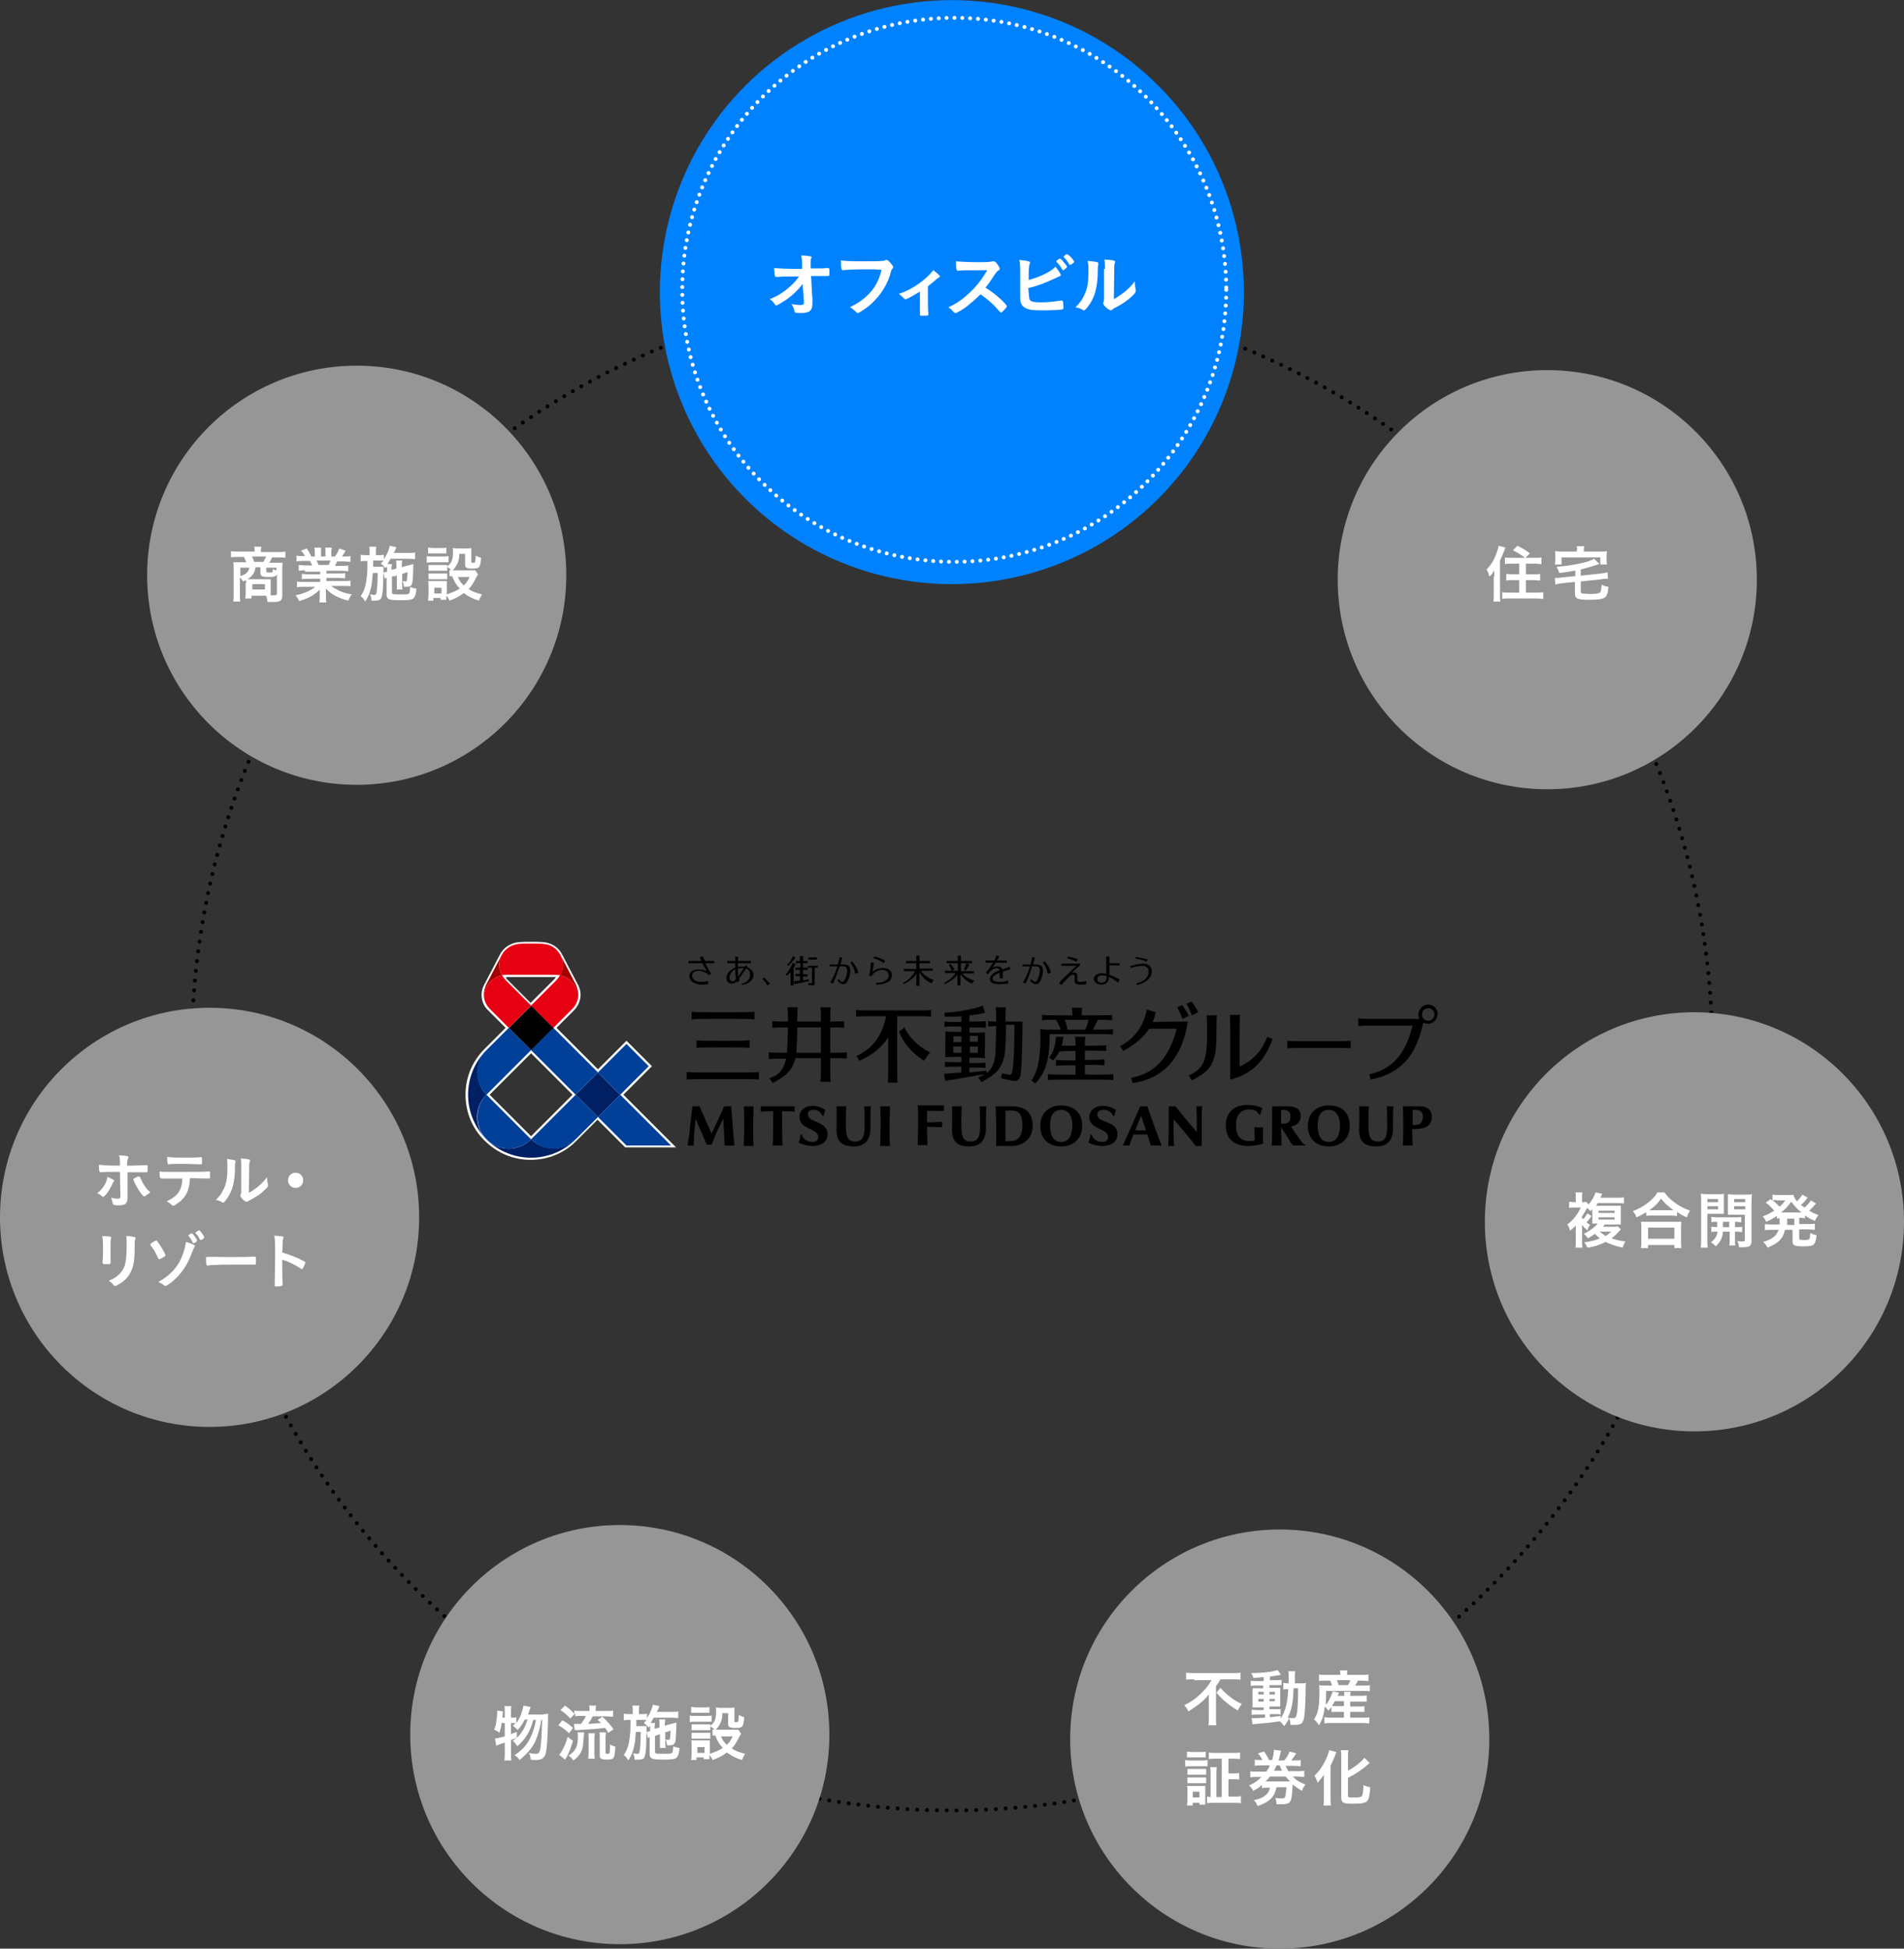
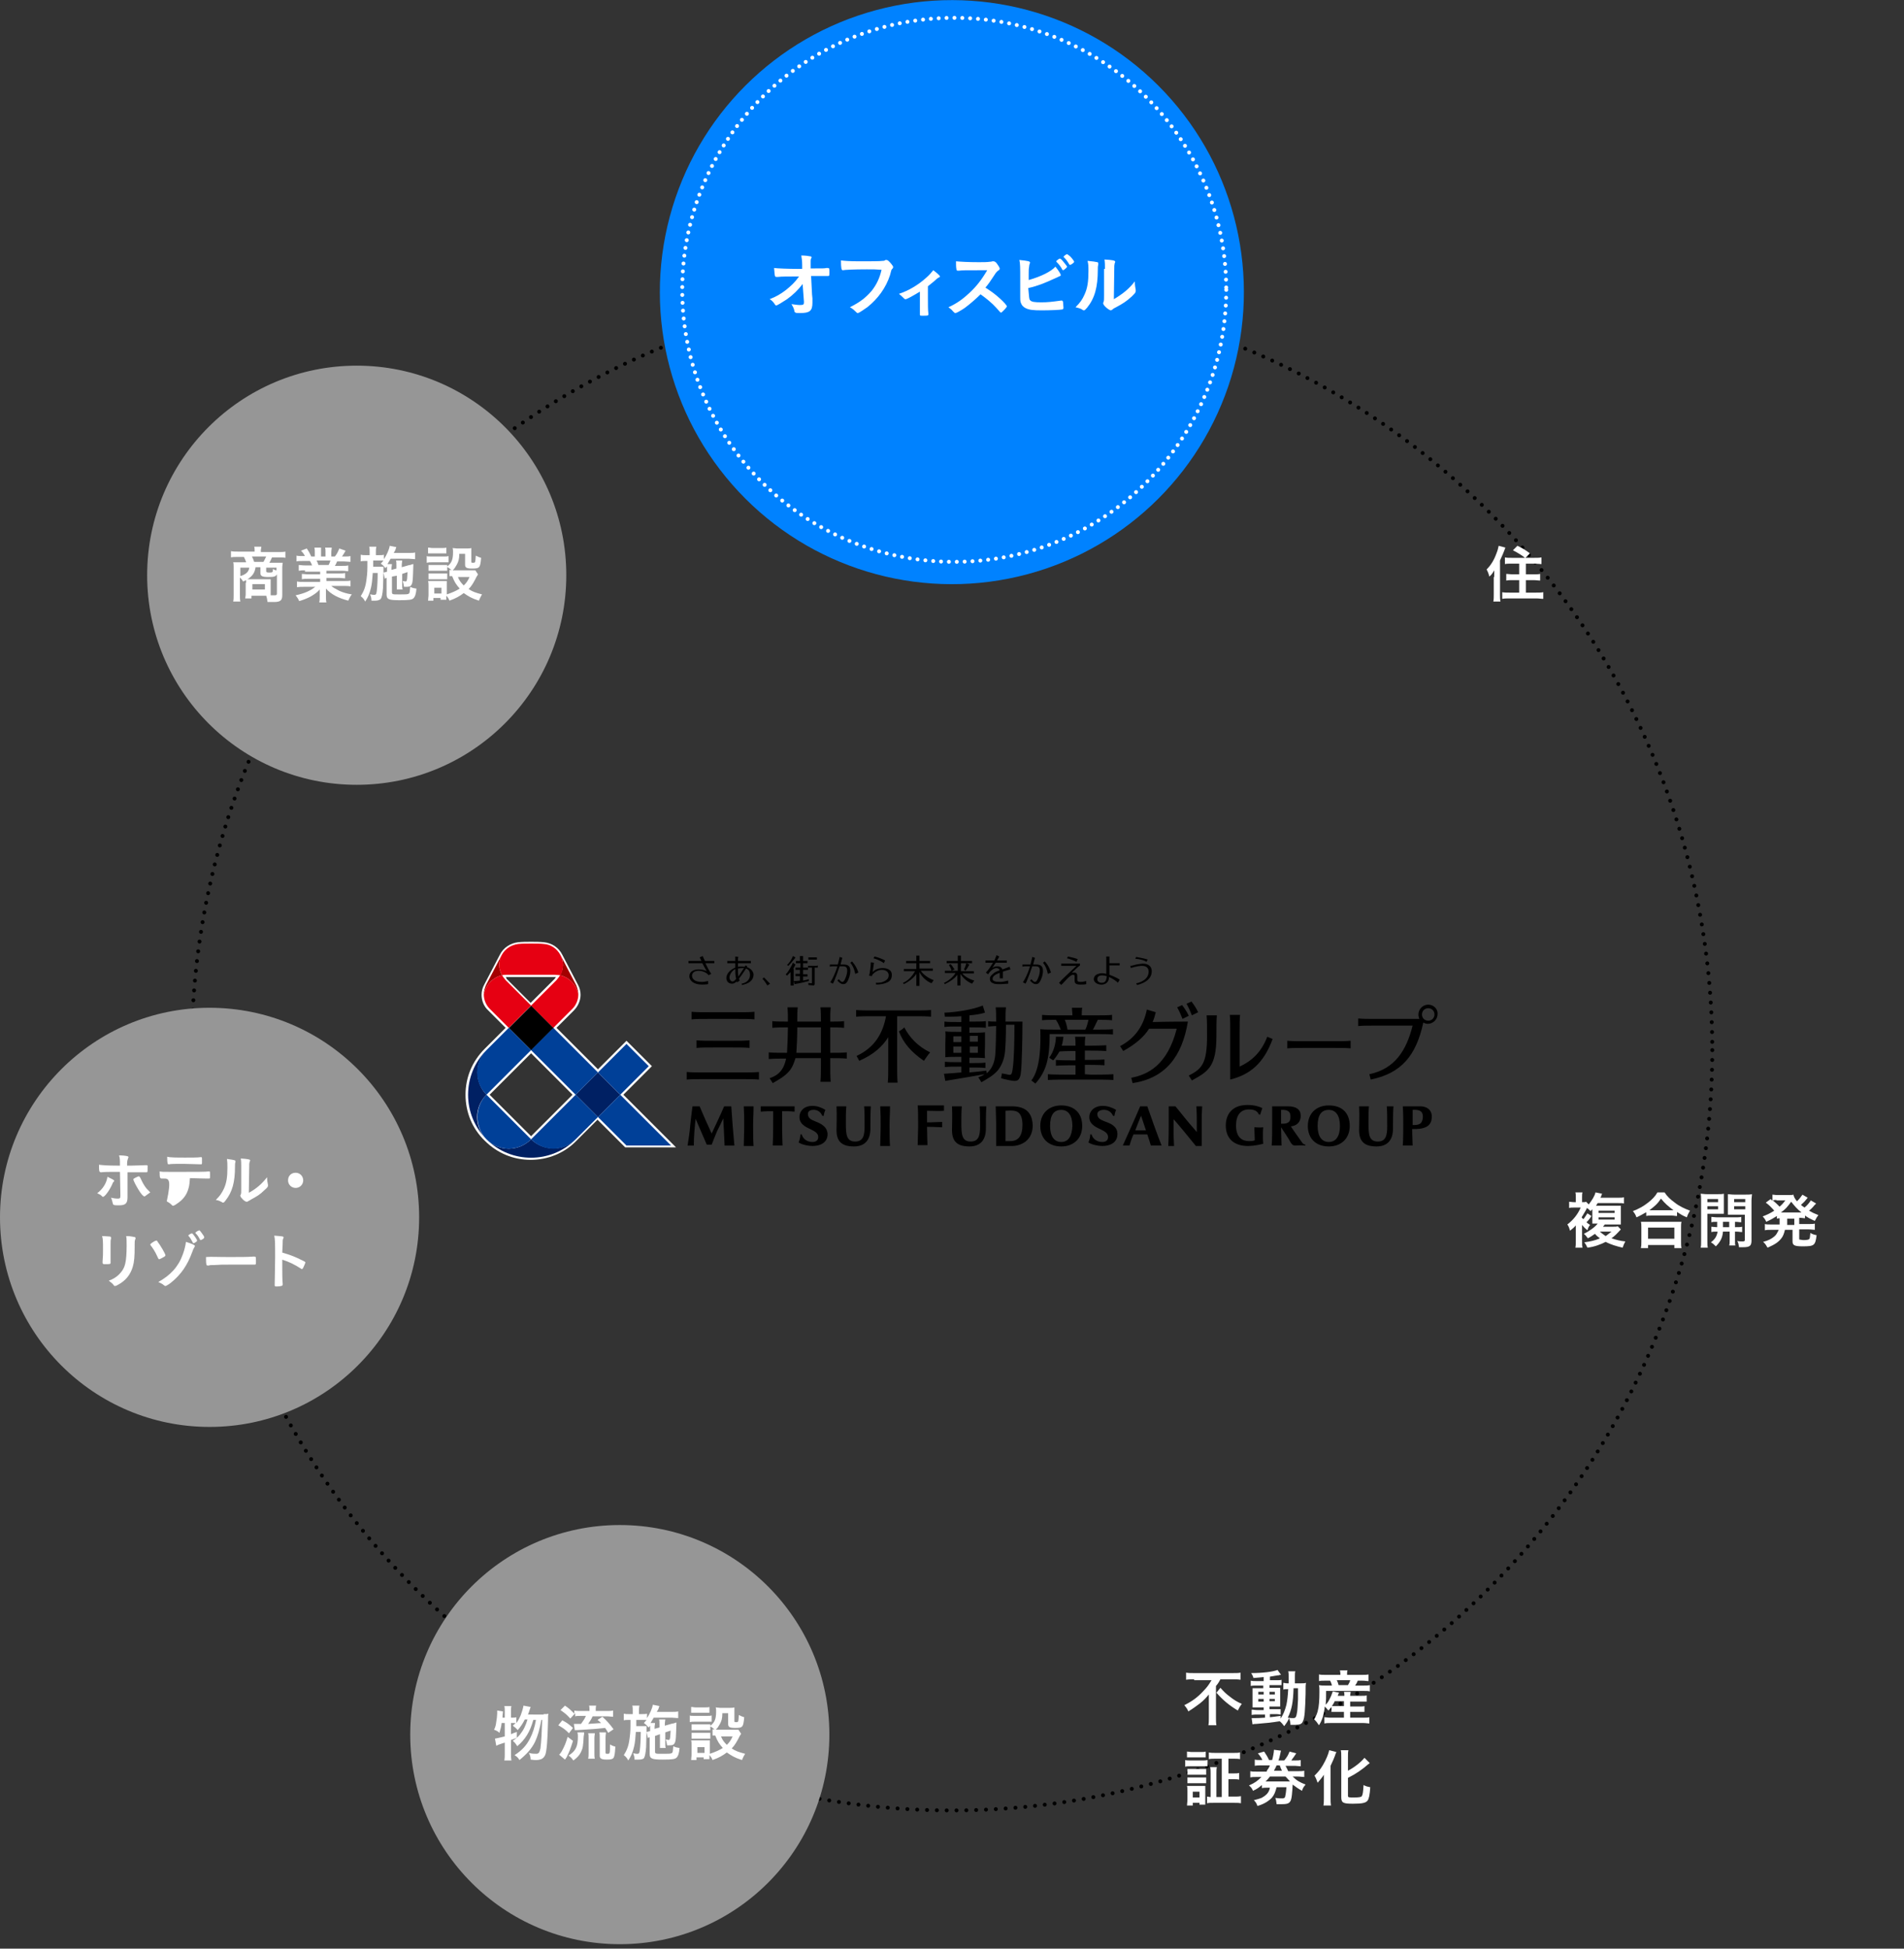
<svg xmlns="http://www.w3.org/2000/svg" version="1.1" id="レイヤー_1" x="0px" y="0px" viewBox="0 0 427 437" style="enable-background:new 0 0 427 437;" xml:space="preserve">
  <rect x="0" y="0" width="427" height="437" fill="#333333" stroke="none" />
  <style type="text/css">
	.st0{fill:none;stroke:#000000;stroke-width:0.882;stroke-linecap:round;stroke-linejoin:round;stroke-dasharray:0,2.205;}
	.st1{fill:#969696;}
	.st2{fill:#0082FF;}
	.st3{fill:none;stroke:#FFFFFF;stroke-width:0.882;stroke-linecap:round;stroke-linejoin:round;stroke-dasharray:0,1.764;}
	.st4{fill:#FFFFFF;}
	.st5{fill:#A40000;}
	.st6{fill:#E60012;}
	.st7{fill:#002063;}
	.st8{fill:#004098;}
</style>
  <circle class="st0" cx="213.5" cy="235.5" r="170.5" />
  <circle class="st1" cx="80" cy="129" r="47" />
  <circle class="st1" cx="139" cy="389" r="47" />
-   <circle class="st1" cx="287" cy="390" r="47" />
-   <circle class="st1" cx="380" cy="274" r="47" />
-   <circle class="st1" cx="347" cy="130" r="47" />
  <ellipse transform="matrix(0.707 -0.707 0.707 0.707 16.217 170.152)" class="st2" cx="213.5" cy="65.5" rx="65.5" ry="65.5" />
  <circle class="st3" cx="214" cy="65" r="61" />
  <circle class="st1" cx="47" cy="273" r="47" />
  <g>
    <path class="st4" d="M180,63.7c-1,1.3-2.1,2.4-3.5,3.4c-0.9,0.6-2.2,1.4-2.4,1.4c-0.1,0-0.2,0-0.5-0.5c-0.3-0.4-0.6-0.7-1-0.9   c1.5-0.6,2.4-1.1,3.7-2.1c1.2-1,1.9-1.6,2.9-3c-2.4,0-4,0-4.7,0.1c-0.1,0-0.2,0-0.3,0c-0.2,0-0.3,0-0.4-0.2   c-0.1-0.3-0.1-0.9-0.2-1.8c0.7,0.1,3.2,0.2,5.2,0.2h1.1l0-0.8c0-1.1-0.1-1.5-0.2-2.2c0.9,0,1.6,0.1,2.1,0.2c0.1,0,0.2,0.1,0.2,0.2   c0,0.1,0,0.1-0.1,0.3c-0.1,0.2-0.1,0.3-0.1,0.7c0,0.2,0,0.5,0,0.8l0,0.7c2.8,0,3.2,0,3.5-0.1c0.2,0,0.2,0,0.3,0   c0.4,0,0.4,0.1,0.4,0.9c0,0.8,0,0.9-0.3,0.9c0,0,0,0-0.1,0s-0.1,0-0.3,0c-0.1,0-0.1,0-0.6,0c-0.9,0-2.2,0-2.8,0l0.2,3.9   c0,0.1,0,0.2,0.1,1.1c0,0.6,0,0.7,0,1c0,1.8-0.6,2.3-2.7,2.3c-0.6,0-1,0-1.1-0.1c-0.2-0.1-0.2-0.1-0.3-0.6   c-0.1-0.4-0.3-0.8-0.6-1.3c0.8,0.1,1.3,0.2,1.9,0.2c0.8,0,0.9-0.1,0.9-0.7c0,0,0,0,0,0L180,63.7z" />
    <path class="st4" d="M194.4,60.4c-2.9,0-4.9,0.1-5.4,0.2c0,0,0,0,0,0c-0.3,0-0.4-0.5-0.4-2.2c0.8,0.1,1.8,0.2,4.2,0.2   c2.1,0,4.7,0,5.1-0.1c0.3,0,0.4,0,0.7-0.2c0.1,0,0.1,0,0.2,0c0.3,0,0.6,0.3,1.1,0.9c0.3,0.4,0.4,0.5,0.4,0.7c0,0.1,0,0.2-0.2,0.4   c-0.2,0.2-0.2,0.2-0.5,1.4c-0.9,2.8-2.7,5.3-5.1,7.2c-1,0.7-1.9,1.3-2.1,1.3c-0.2,0-0.2,0-0.6-0.4c-0.4-0.4-0.8-0.7-1.2-0.9   c2.4-1.2,3.6-2.2,4.9-3.7c1.1-1.4,1.8-2.9,2.2-4.7C196.2,60.4,196.2,60.4,194.4,60.4z" />
    <path class="st4" d="M206.3,65.4c-1.3,0.8-2.9,1.7-3.2,1.7c-0.2,0-0.2,0-0.5-0.3c-0.3-0.3-0.6-0.6-1-0.9c2.1-0.7,4.2-1.9,6.1-3.6   c0.8-0.7,1.1-1.1,1.6-1.7c0.8,0.6,1.5,1.2,1.5,1.4c0,0.1,0,0.1-0.2,0.2c-0.2,0.1-0.4,0.2-0.8,0.6c-0.3,0.3-1,0.8-1.7,1.4v2.6   c0,1.4,0,2.8,0.1,3.5c0,0.1,0,0.1,0,0.2c0,0.3-0.2,0.3-1.2,0.3c-0.6,0-0.7,0-0.7-0.2c0,0,0,0,0-0.1s0,0,0,0c0,0,0-0.2,0-0.3   c0-0.4,0-1.8,0-3.3V65.4z" />
    <path class="st4" d="M224.2,66.9c1,0.9,1.6,1.6,1.6,1.8c0,0.1-0.2,0.4-0.7,0.9c-0.4,0.4-0.5,0.5-0.6,0.5c-0.1,0-0.1,0-0.2-0.1   c-0.2-0.2-0.2-0.2-0.9-1c-0.9-1-2.1-2-3.5-3c-1.1,1.1-2.5,2.3-3.6,3.1c-0.9,0.6-1.8,1.1-2,1.1c-0.2,0-0.2,0-0.6-0.4   c-0.2-0.3-0.6-0.6-1-0.9c1.8-0.8,3.2-1.8,4.7-3.2c1.6-1.5,2.7-2.9,4-5.1c-5.4,0-5.4,0-6.3,0.1c-0.2,0-0.2,0-0.3,0   c-0.2,0-0.3-0.1-0.3-0.3c-0.1-0.5-0.1-1-0.1-1.8c1.1,0.1,2.8,0.2,5.1,0.2c0.9,0,1.9,0,2.5-0.1c0.2,0,0.2,0,0.6-0.1   c0.1,0,0.1,0,0.2,0c0.3,0,0.6,0.2,0.9,0.7c0.3,0.4,0.5,0.8,0.5,0.9c0,0.2,0,0.3-0.5,0.6c-0.3,0.3-0.4,0.4-0.9,1.2   c-0.5,0.8-1.2,1.8-1.8,2.5C222.4,65.4,223.2,66,224.2,66.9z" />
    <path class="st4" d="M231,67.3c0.3,0.4,1,0.5,2.5,0.5c1.5,0,2.3-0.1,4.5-0.4c0,0,0.1,0,0.1,0c0.2,0,0.2,0.1,0.3,0.3   c0,0.3,0.1,1.1,0.1,1.3c0,0.2-0.1,0.4-0.3,0.4c-0.5,0.1-2.7,0.2-4.6,0.2c-1.9,0-2.8-0.1-3.6-0.5c-0.6-0.3-0.9-0.7-1.1-1.3   c-0.1-0.4-0.1-0.7-0.1-1.4c0-0.2,0-0.4,0-0.6c0-1.7,0-1.9,0-3c0-2.8,0-3.8-0.2-4.5c2,0.2,2.4,0.3,2.4,0.6c0,0.1,0,0.1-0.1,0.3   c0,0.1-0.1,0.3-0.1,0.6c-0.1,0.5-0.1,0.8-0.1,1.7c0,0.6,0,1.1,0,1.3c2.8-0.8,5-1.9,6-3c0.8,1,1.2,1.7,1.2,1.9   c0,0.1-0.1,0.2-0.4,0.3c-0.2,0.1-0.6,0.3-1.3,0.6c-2,0.9-3.4,1.5-5.6,2C230.8,66.8,230.8,67.1,231,67.3z M238.2,60.4   c-0.3-0.6-0.7-1.1-1.2-1.6c-0.1-0.1-0.1-0.1-0.1-0.2c0-0.1,0.1-0.2,0.4-0.4c0.2-0.2,0.4-0.2,0.4-0.2c0.1,0,0.3,0.1,0.7,0.6   c0.5,0.6,0.9,1.1,0.9,1.2c0,0.2-0.7,0.8-0.9,0.8C238.3,60.5,238.2,60.5,238.2,60.4z M240,59.4c-0.1,0-0.1,0-0.2-0.1   c-0.4-0.7-0.7-1.1-1.2-1.6c-0.1-0.1-0.1-0.1-0.1-0.1c0-0.1,0.6-0.6,0.8-0.6c0.1,0,0.3,0.2,0.7,0.5c0.5,0.5,0.9,1.1,0.9,1.2   C240.9,58.9,240.2,59.4,240,59.4z" />
    <path class="st4" d="M246.1,58.8c0.1,0,0.2,0.1,0.2,0.3c0,0.1,0,0.1,0,0.2c-0.1,0.4-0.1,0.6-0.1,1.2c0,3.9-0.7,6.4-2.4,8.5   c-0.4,0.4-0.5,0.6-0.7,0.6c-0.1,0-0.1,0-0.3-0.1c-0.4-0.3-0.8-0.4-1.6-0.6c1.1-1.1,1.5-1.7,2-2.8c0.7-1.5,0.9-3,0.9-5.3   c0-1.1,0-1.5-0.2-2.3C245,58.6,245.7,58.7,246.1,58.8z M247.8,60.3c0-0.8,0-1.4-0.1-2.1c1.7,0.1,2.4,0.2,2.4,0.5   c0,0.1,0,0.1-0.1,0.3c0,0.1-0.1,0.4-0.1,0.6c0,0.4,0,0.4-0.1,7.5c2-1.2,3.4-2.3,4.7-4c0,0.8,0.1,1.4,0.2,1.9c0,0.1,0,0.2,0,0.3   c0,0.3-0.2,0.5-0.9,1.2c-1.2,1.1-2,1.6-3.5,2.4c-0.4,0.2-0.6,0.3-0.8,0.5c-0.1,0.1-0.3,0.2-0.4,0.2c-0.2,0-0.8-0.4-1.2-0.8   c-0.3-0.3-0.5-0.6-0.5-0.8c0-0.1,0-0.1,0.1-0.3c0.1-0.3,0.1-0.6,0.1-1.5V60.3z" />
  </g>
  <g>
    <path class="st4" d="M55.2,130.7c0-0.3,0-0.4,0-0.6c-0.2,0.1-0.4,0.2-0.7,0.3c-0.2-0.4-0.4-0.6-0.7-0.9v3.8c0,0.7,0,1.1,0.1,1.6   h-1.6c0.1-0.5,0.1-0.9,0.1-1.6v-6.1c0-0.4,0-0.8-0.1-1.1c0.2,0,0.9,0,1.3,0h1.6c-0.1-0.4-0.3-0.8-0.5-1.2h-1.4   c-0.7,0-1.1,0-1.5,0.1v-1.4c0.5,0.1,1,0.1,1.6,0.1h3.7v-0.3c0-0.3,0-0.6-0.1-0.8h1.6c0,0.1,0,0.1,0,0.1c0,0.3-0.1,0.4-0.1,0.7v0.4   h3.9c0.7,0,1.2,0,1.6-0.1v1.4c-0.4-0.1-0.8-0.1-1.5-0.1h-1.5c-0.3,0.7-0.4,0.9-0.6,1.2h1.7c0.7,0,0.9,0,1.3,0   c0,0.3-0.1,0.6-0.1,1.1v6.2c0,1.1-0.4,1.5-1.8,1.5c-0.3,0-0.3,0-1.5,0c-0.1-0.6-0.1-0.8-0.3-1.4c-0.2,0-0.2,0-0.3,0h-3v0.6h-1.4   c0-0.3,0.1-0.5,0.1-1V130.7z M53.9,127.3v1.9c1.3-0.4,1.9-1,2-1.9H53.9z M57.3,127.3c-0.2,1.2-0.7,1.9-1.8,2.6c0.4,0,0.6,0,0.8,0   h3.3c0.5,0,0.9,0,1.1,0c0,0.3,0,0.7,0,1v1.6c0,0.4,0,0.7,0,1c0.3,0,0.7,0,0.9,0c0.4,0,0.5-0.1,0.5-0.4v-4.3   c-0.3,0.5-0.6,0.6-1.9,0.6c-1.4,0-1.8-0.2-1.8-0.9v-1.3H57.3z M59.1,126c0.2-0.4,0.4-0.8,0.6-1.2h-3.2c0.2,0.4,0.3,0.6,0.5,1.2   H59.1z M56.6,132.2h2.8v-1.2h-2.8V132.2z M62.1,127.3h-2.4v0.8c0,0.2,0.1,0.3,0.7,0.3c0.8,0,0.8-0.1,0.8-0.8   c0.4,0.2,0.6,0.3,0.8,0.3V127.3z" />
    <path class="st4" d="M68.4,127.9c-0.6,0-0.9,0-1.4,0.1v-1.3c0.4,0,0.7,0.1,1.4,0.1H70c-0.2-0.5-0.3-0.7-0.5-1h-1.4   c-0.6,0-1.2,0-1.6,0.1v-1.3c0.4,0.1,0.8,0.1,1.5,0.1h0.4c-0.3-0.5-0.4-0.7-0.9-1.2l1.3-0.5c0.4,0.6,0.6,0.9,1,1.8h0.8v-0.9   c0-0.4,0-0.8-0.1-1.1h1.5c0,0.3,0,0.5,0,1v1h1v-1c0-0.4,0-0.7-0.1-1h1.5c0,0.3-0.1,0.6-0.1,1.1v0.9h0.8c0.5-0.6,0.7-1.1,1-1.8   l1.4,0.5c-0.3,0.5-0.5,0.9-0.8,1.3h0.4c0.7,0,1.1,0,1.5-0.1v1.3c-0.4,0-1-0.1-1.6-0.1h-1.4c-0.2,0.5-0.3,0.7-0.5,1h1.6   c0.7,0,1,0,1.4-0.1v1.3c-0.4,0-0.7-0.1-1.4-0.1h-3.5v0.6H76c0.6,0,1,0,1.4-0.1v1.2c-0.4,0-0.8-0.1-1.4-0.1h-2.8v0.7H77   c0.8,0,1.2,0,1.6-0.1v1.3c-0.5-0.1-1-0.1-1.6-0.1h-2.7c0.4,0.4,1.1,0.7,1.8,1.1c0.9,0.4,1.6,0.6,2.8,0.8c-0.4,0.5-0.5,0.8-0.8,1.4   c-2.3-0.6-3.8-1.4-5-2.7c0,0.5,0,0.6,0,1v0.7c0,0.6,0,1,0.1,1.4h-1.6c0.1-0.4,0.1-0.8,0.1-1.4v-0.6c0-0.3,0-0.4,0-0.9   c-0.6,0.7-1.1,1-1.9,1.5c-0.9,0.5-1.7,0.8-2.7,1.1c-0.2-0.5-0.5-0.9-0.8-1.3c1.9-0.4,3.3-1,4.4-1.9h-2.5c-0.7,0-1.1,0-1.6,0.1v-1.3   c0.4,0.1,0.9,0.1,1.6,0.1h3.6v-0.7h-2.7c-0.6,0-1,0-1.4,0.1v-1.2c0.4,0,0.8,0.1,1.4,0.1h2.7v-0.6H68.4z M73.7,126.7   c0.2-0.4,0.3-0.6,0.4-1h-3.1c0.2,0.4,0.3,0.6,0.4,1H73.7z" />
    <path class="st4" d="M87.9,129.3v3.5c0,0.5,0.2,0.5,1.4,0.5c1.9,0,2.2,0,2.4-0.2c0.2-0.1,0.2-0.5,0.3-1.5c0.6,0.3,0.8,0.3,1.4,0.4   c-0.1,1.2-0.3,1.8-0.7,2.2c-0.4,0.3-0.9,0.4-3.1,0.4c-2.4,0-2.9-0.2-2.9-1.3v-3.7c-0.2,0-0.3,0.1-0.4,0.2l-0.3-1.4   c0.5-0.1,0.5-0.1,0.8-0.2v-0.7c0-0.2,0-0.3,0-0.5c-0.1,0.2-0.2,0.2-0.4,0.4c-0.3-0.5-0.6-0.7-1-1c0.3-0.3,0.4-0.5,0.6-0.7   c-0.3,0-0.5,0-0.9,0h-1.4c0,0.6,0,1.1,0,1.4h1.3c0.4,0,0.7,0,1,0c0,0.1,0,0.1,0,0.4c0,0,0,0.1,0,0.3c0,0,0,0,0,0c0,0.1,0,0.3,0,0.4   c0,0.7-0.1,2.7-0.1,3.6c-0.1,1.5-0.3,2.2-0.5,2.5c-0.2,0.2-0.6,0.4-1.2,0.4c-0.1,0-0.1,0-0.3,0c-0.3,0-0.4,0-0.6,0   c0-0.6-0.1-0.9-0.3-1.4c0.1,0,0.2,0,0.2,0c0.4,0.1,0.5,0.1,0.7,0.1c0.4,0,0.5-0.1,0.6-0.9c0.1-0.8,0.2-2.3,0.2-4h-1.1   c-0.1,1.5-0.2,2.5-0.4,3.3c-0.3,1.3-0.7,2.2-1.3,3.1c-0.3-0.6-0.6-0.9-1-1.2c0.7-1.1,1.1-2.1,1.3-3.8c0.2-1.5,0.2-1.9,0.2-4.1H82   c-0.5,0-0.8,0-1.1,0.1v-1.5c0.4,0.1,0.6,0.1,1.2,0.1h0.8v-0.7c0-0.5,0-0.9-0.1-1.2h1.6c-0.1,0.4-0.1,0.6-0.1,1.2v0.7h0.6   c0.6,0,0.9,0,1.2-0.1v1c0.6-0.9,1.2-2.2,1.3-3l1.5,0.3c-0.1,0.1-0.1,0.3-0.2,0.5c0,0.1,0,0.1-0.4,0.8h3.4c0.6,0,1,0,1.4-0.1v1.5   c-0.4,0-0.9-0.1-1.4-0.1h-4.1c-0.2,0.4-0.5,0.8-0.7,1.2h1c0,0.3-0.1,0.5-0.1,1v0.3l1.1-0.3v-0.7c0-0.5,0-0.9-0.1-1.1h1.4   c0,0.3-0.1,0.6-0.1,1.1v0.4l1.4-0.4c0.1,0,0.2-0.1,0.5-0.1c0.1,0,0.2-0.1,0.3-0.1c0.2-0.1,0.3-0.1,0.4-0.1   c-0.1,3.2-0.1,4.1-0.4,4.6c-0.2,0.4-0.5,0.5-1.2,0.5c-0.1,0-0.1,0-0.5,0c-0.1-0.5-0.1-0.8-0.3-1.3c0.3,0,0.5,0.1,0.6,0.1   c0.3,0,0.3-0.1,0.4-0.6c0-0.5,0.1-1,0.1-1.5l-1.2,0.4v2.4c0,0.6,0,0.8,0.1,1.1H89c0-0.3,0-0.5,0-1.1v-2L87.9,129.3z" />
    <path class="st4" d="M95.6,124.7c0.3,0.1,0.6,0.1,1.1,0.1h2.8c0.6,0,0.8,0,1.1-0.1v1.4c-0.3,0-0.5,0-1,0h-2.8c-0.5,0-0.7,0-1.1,0.1   V124.7z M107.2,128.8c-0.1,0.2-0.1,0.2-0.3,0.5c-0.6,1.2-1.1,2.1-1.8,2.8c0.9,0.6,1.5,0.8,3,1.2c-0.3,0.5-0.5,0.9-0.7,1.4   c-1.6-0.5-2.4-1-3.4-1.7c-0.9,0.7-1.8,1.2-3.2,1.7c-0.2-0.5-0.4-0.8-0.7-1.1c0,0.4,0,0.6,0,0.9h-1.3v-0.4h-1.6v0.6H96   c0-0.4,0.1-0.8,0.1-1.3v-2c0-0.4,0-0.7-0.1-1.1c0.4,0,0.6,0,1,0h2.3c0.5,0,0.7,0,0.9,0c0,0.3,0,0.5,0,1v2c1.2-0.4,2.1-0.8,2.9-1.3   c-0.8-0.9-1.2-1.5-1.7-2.8c-0.2,0-0.4,0-0.6,0v-1.4c0.3,0,0.5,0.1,0.9,0.1h4c0.5,0,0.8,0,0.9,0L107.2,128.8z M96,122.8   c0.4,0,0.6,0.1,1.1,0.1h1.9c0.5,0,0.8,0,1.1-0.1v1.3c-0.4,0-0.6,0-1.1,0h-1.9c-0.5,0-0.8,0-1.1,0V122.8z M96.1,126.7   c0.3,0,0.5,0,0.9,0h2.4c0.4,0,0.6,0,0.9,0v1.3c-0.3,0-0.5,0-0.9,0h-2.4c-0.4,0-0.6,0-0.9,0V126.7z M96.1,128.6c0.3,0,0.5,0,0.9,0   h2.4c0.4,0,0.6,0,0.9,0v1.3c-0.3,0-0.5,0-0.9,0h-2.4c-0.4,0-0.6,0-0.9,0V128.6z M97.4,133.1h1.6v-1.3h-1.6V133.1z M103,124.2   c0,1.2-0.2,1.8-0.6,2.5c-0.3,0.5-0.5,0.9-1,1.3c-0.4-0.4-0.8-0.7-1.2-0.9c1.1-0.8,1.4-1.6,1.4-3.3c0-0.4,0-0.6-0.1-0.9   c0.3,0,0.7,0.1,1,0.1h2.1c0.4,0,0.8,0,1.1-0.1c0,0.3,0,0.6,0,1.1v2c0,0.2,0.1,0.2,0.4,0.2c0.5,0,0.5,0,0.6-1.6   c0.4,0.2,0.8,0.4,1.2,0.5c-0.2,2.2-0.3,2.4-2,2.4c-1.3,0-1.6-0.2-1.6-0.9v-2.4H103z M102.7,129.4c0.3,0.8,0.7,1.3,1.3,1.9   c0.6-0.6,0.9-1,1.3-1.9H102.7z" />
  </g>
  <g>
    <path class="st4" d="M25.6,264.8c0,0.1,0,0.1-0.1,0.2c-0.1,0.1-0.2,0.2-0.3,0.5c-0.6,1.4-1.7,2.9-2.1,2.9c-0.1,0-0.1,0-0.4-0.3   c-0.2-0.2-0.5-0.3-0.9-0.5c1.3-1,2.1-2.3,2.3-3.7C25.1,264.4,25.6,264.6,25.6,264.8z M26.9,262.8c-3,0-3.2,0-4.3,0.1c0,0,0,0,0,0   c-0.1,0-0.2-0.1-0.3-0.2c-0.1-0.3-0.1-0.8-0.1-1.5c0.8,0.1,1.8,0.2,4.2,0.2h0.2c0.1,0,0.2,0,0.3,0V261c0-0.8,0-1.3-0.2-1.9   c0.8,0,1.6,0.1,1.9,0.2c0.1,0,0.2,0.1,0.2,0.2c0,0.1,0,0.1-0.1,0.3c-0.1,0.3-0.2,0.6-0.2,1.2v0.2c0,0.1,0,0.1,0,0.2h0.9   c0.9,0,2.7-0.1,3.3-0.1c0.1,0,0.1,0,0.2,0c0.1,0,0.2,0.1,0.2,0.1c0,0.1,0,0.5,0,0.7c0,0.7,0,0.8-0.3,0.8c-0.1,0-0.2,0-1,0   c-0.5,0-0.7,0-3.2,0c0,0.6,0,1.5,0,2.6c0,1.4,0,1.4,0,2.6c0,0.2,0,0.3,0,0.4c0,1.4-0.5,1.8-1.9,1.8c-0.6,0-1,0-1.2-0.1   c-0.1,0-0.1-0.1-0.2-0.3c-0.1-0.4-0.2-0.9-0.4-1.3c0.5,0.1,1,0.2,1.5,0.2s0.6-0.1,0.6-0.7L26.9,262.8z M32.6,268.2   c-0.1,0.1-0.1,0.1-0.2,0.1c-0.3,0-0.8-0.6-1.4-1.6c-0.5-0.8-1.1-2-1.1-2.2c0-0.1,0.1-0.2,0.3-0.3c0.4-0.2,0.8-0.4,0.9-0.4   s0.2,0.1,0.3,0.2c0.4,0.8,0.6,1.3,1,1.9c0.4,0.6,0.5,0.7,1.3,1.5C33.3,267.7,33,267.9,32.6,268.2z" />
-     <path class="st4" d="M36.7,264.3c-0.2,0-0.3,0-0.3,0c-0.1,0-0.1,0-0.1,0c-0.1,0-0.1,0-0.1,0c-0.1,0-0.2-0.1-0.3-0.2   c-0.1-0.3-0.1-0.8-0.1-1.4c0.6,0.1,0.7,0.1,2.2,0.1c1.8,0,2.9,0,3.3,0c2.3,0,5.1,0,5.5-0.1c0.1,0,0.1,0,0.1,0c0.2,0,0.2,0,0.2,0.9   c0,0.6,0,0.7-0.2,0.7c0,0-0.1,0-0.1,0c-0.6,0-0.9,0-4.2-0.1c-0.1,1.1-0.1,1.5-0.3,2.2c-0.4,1.6-1.3,2.7-2.7,3.6   c-0.4,0.3-0.7,0.4-0.8,0.4c-0.1,0-0.1,0-0.2-0.1c-0.5-0.5-0.7-0.6-1.2-0.9c2.5-1.2,3.4-2.5,3.5-5.1   C38.5,264.3,37.8,264.3,36.7,264.3z M41.6,259.6c1.3,0,2.8,0,3.4-0.1c0,0,0,0,0.1,0c0.2,0,0.2,0.1,0.2,0.5c0,0,0,0.2,0,0.3   c0,0.1,0,0.2,0,0.4c0,0.4,0,0.4-0.3,0.4c0,0-0.1,0-0.2,0c-0.4,0-2.9-0.1-3.6-0.1c-1.7,0-2.9,0-3.3,0.1c0,0-0.1,0-0.1,0   c-0.1,0-0.2-0.1-0.2-0.2c-0.1-0.3-0.1-1-0.1-1.5C38,259.6,39.9,259.6,41.6,259.6z" />
+     <path class="st4" d="M36.7,264.3c-0.2,0-0.3,0-0.3,0c-0.1,0-0.1,0-0.1,0c-0.1,0-0.1,0-0.1,0c-0.1,0-0.2-0.1-0.3-0.2   c-0.1-0.3-0.1-0.8-0.1-1.4c0.6,0.1,0.7,0.1,2.2,0.1c1.8,0,2.9,0,3.3,0c2.3,0,5.1,0,5.5-0.1c0.1,0,0.1,0,0.1,0c0.2,0,0.2,0,0.2,0.9   c0,0.6,0,0.7-0.2,0.7c0,0-0.1,0-0.1,0c-0.6,0-0.9,0-4.2-0.1c-0.1,1.1-0.1,1.5-0.3,2.2c-0.4,1.6-1.3,2.7-2.7,3.6   c-0.4,0.3-0.7,0.4-0.8,0.4c-0.1,0-0.1,0-0.2-0.1c-0.5-0.5-0.7-0.6-1.2-0.9C38.5,264.3,37.8,264.3,36.7,264.3z M41.6,259.6c1.3,0,2.8,0,3.4-0.1c0,0,0,0,0.1,0c0.2,0,0.2,0.1,0.2,0.5c0,0,0,0.2,0,0.3   c0,0.1,0,0.2,0,0.4c0,0.4,0,0.4-0.3,0.4c0,0-0.1,0-0.2,0c-0.4,0-2.9-0.1-3.6-0.1c-1.7,0-2.9,0-3.3,0.1c0,0-0.1,0-0.1,0   c-0.1,0-0.2-0.1-0.2-0.2c-0.1-0.3-0.1-1-0.1-1.5C38,259.6,39.9,259.6,41.6,259.6z" />
    <path class="st4" d="M52.6,260.2c0.1,0,0.2,0.1,0.2,0.2c0,0.1,0,0.1,0,0.2c-0.1,0.3-0.1,0.5-0.1,1.1c0,3.4-0.6,5.6-2.1,7.5   c-0.3,0.4-0.4,0.5-0.6,0.5c-0.1,0-0.1,0-0.2-0.1c-0.4-0.2-0.7-0.4-1.4-0.5c1-1,1.3-1.5,1.8-2.5c0.6-1.3,0.8-2.6,0.8-4.7   c0-0.9,0-1.3-0.1-2C51.6,260,52.3,260.1,52.6,260.2z M54.1,261.6c0-0.7,0-1.2-0.1-1.8c1.5,0.1,2.1,0.2,2.1,0.4c0,0.1,0,0.1-0.1,0.3   c0,0.1-0.1,0.3-0.1,0.5c0,0.4,0,0.4-0.1,6.5c1.8-1,2.9-2,4.1-3.5c0,0.7,0.1,1.3,0.2,1.7c0,0.1,0,0.2,0,0.2c0,0.2-0.1,0.4-0.8,1   c-1,1-1.7,1.4-3,2.1c-0.3,0.2-0.5,0.3-0.7,0.4c-0.1,0.1-0.2,0.1-0.3,0.1c-0.2,0-0.7-0.3-1-0.7c-0.3-0.3-0.4-0.5-0.4-0.7   c0-0.1,0-0.1,0.1-0.2c0.1-0.3,0.1-0.5,0.1-1.3V261.6z" />
    <path class="st4" d="M68,264.7c0,0.9-0.7,1.7-1.7,1.7c-0.9,0-1.7-0.7-1.7-1.7s0.7-1.7,1.7-1.7C67.3,263,68,263.8,68,264.7z" />
    <path class="st4" d="M24.8,281.5c0,0.3,0,1,0,1.4c0,0.1,0,0.3,0,0.3c0,0.3-0.2,0.3-1.3,0.3c-0.4,0-0.5-0.1-0.5-0.3   c0-0.1,0-0.2,0-0.3c0.1-1.1,0.1-1.7,0.1-2.7c0-1.6,0-2.3-0.2-3c0.7,0,1.4,0.1,1.7,0.1c0.2,0,0.3,0.1,0.3,0.3c0,0.1,0,0.1,0,0.2   c-0.1,0.3-0.1,0.5-0.1,1.2V281.5z M30.2,279.7c0,2-0.1,3.3-0.4,4.3c-0.5,1.8-1.6,3.2-3.3,4.1c-0.3,0.2-0.6,0.3-0.7,0.3   c-0.1,0-0.2,0-0.3-0.2c-0.3-0.4-0.6-0.6-1.1-1c0.9-0.3,1.7-0.8,2.3-1.4c0.7-0.7,1.2-1.5,1.4-2.5c0.2-0.8,0.3-2.3,0.3-3.9   c0-1.1,0-1.7-0.1-2.2c0.8,0,1.3,0.1,1.8,0.2c0.2,0,0.3,0.1,0.3,0.3c0,0.1,0,0.1-0.1,0.3c-0.1,0.3-0.1,0.6-0.1,1.2V279.7z" />
    <path class="st4" d="M35.2,281.6c-0.4-0.9-1-1.8-1.4-2.3c-0.1-0.1-0.1-0.2-0.1-0.2c0-0.1,0.2-0.3,0.7-0.6c0.3-0.2,0.6-0.3,0.7-0.3   c0.1,0,0.1,0,0.2,0.2c0.7,0.9,1.8,2.8,1.8,3.1c0,0.1-0.1,0.2-0.2,0.3c-0.3,0.2-1.1,0.6-1.2,0.6S35.5,282.3,35.2,281.6z M43.7,279.4   c0,0.1,0,0.1-0.1,0.3c-0.2,0.3-0.3,0.5-0.5,1.1c-1.1,3-2.5,5-4.7,6.8c-0.6,0.5-1.2,0.8-1.3,0.8c-0.1,0-0.1,0-0.5-0.3   c-0.2-0.2-0.7-0.4-1.1-0.6c2.7-1.5,4.5-3.4,5.5-6.2c0.4-1.1,0.6-2,0.7-2.8C43,278.9,43.7,279.2,43.7,279.4z M43.1,278.4   c-0.2-0.4-0.5-0.9-0.8-1.2c0-0.1-0.1-0.1-0.1-0.1c0-0.1,0.6-0.5,0.8-0.5c0.1,0,0.1,0,0.1,0c0.3,0.2,1.1,1.4,1.1,1.6   c0,0.1,0,0.1-0.1,0.2c-0.2,0.2-0.6,0.4-0.7,0.4C43.3,278.8,43.3,278.8,43.1,278.4z M45.3,276.6c0.3,0.4,0.5,0.7,0.5,0.9   c0,0.1-0.1,0.2-0.2,0.3c-0.3,0.2-0.5,0.3-0.6,0.3s-0.1,0-0.3-0.4c-0.2-0.4-0.5-0.8-0.8-1.1c0,0-0.1-0.1-0.1-0.1   c0-0.1,0.5-0.5,0.7-0.5C44.7,275.8,44.8,275.9,45.3,276.6z" />
    <path class="st4" d="M51.4,281.9c2.6,0,4,0,5.4-0.1c0,0,0.1,0,0.2,0c0.4,0,0.4,0,0.4,1.1c0,0.6,0,0.7-0.3,0.7c0,0,0,0-0.1,0   c-0.9,0-1.4,0-5.5,0c-1.5,0-2.2,0-3.5,0.1c-0.1,0-0.2,0-0.4,0c-0.4,0-0.5,0-0.8,0.1c-0.1,0-0.1,0-0.2,0c-0.2,0-0.3-0.1-0.3-0.2   c-0.1-0.3-0.1-1.1-0.1-1.7C47.5,281.8,48.5,281.9,51.4,281.9z" />
    <path class="st4" d="M63.3,284.1c0,0.9,0,3.1,0.1,3.8c0,0,0,0.1,0,0.1c0,0.1,0,0.2-0.1,0.3c-0.1,0.1-0.7,0.2-1.2,0.2   c-0.4,0-0.5,0-0.5-0.3c0,0,0,0,0-0.1c0-0.4,0.1-4.4,0.1-6.1c0-3.2,0-4.1-0.2-4.9c1,0.1,1.5,0.1,1.9,0.2c0.1,0,0.2,0.1,0.2,0.2   c0,0.1,0,0.1-0.1,0.3c-0.1,0.2-0.1,0.4-0.1,0.6c0,0,0,0.9-0.1,2.5c1,0.3,1,0.3,1.6,0.5c1.4,0.5,2.2,0.9,3.4,1.5   c0.1,0.1,0.2,0.2,0.2,0.2c0,0.1-0.3,0.8-0.5,1.2c-0.1,0.2-0.2,0.3-0.3,0.3c-0.1,0-0.1,0-0.2-0.1c-1.4-0.9-2.8-1.6-4.2-2V284.1z" />
  </g>
  <g>
    <path class="st4" d="M121.9,384.4c0.6,0,0.9,0,1.1-0.1c-0.1,0.4-0.1,0.4-0.1,1.7c-0.1,4.5-0.3,6.6-0.6,7.5c-0.2,0.5-0.5,0.8-0.9,1   c-0.3,0.1-0.7,0.2-1.1,0.2c-0.3,0-0.7,0-1.3-0.1c0-0.5-0.1-1-0.4-1.5c0.7,0.2,1.2,0.2,1.7,0.2c0.5,0,0.7-0.3,0.9-1.2   c0.2-1.5,0.3-3.6,0.4-6.4h-0.2c-0.4,2.2-0.8,3.6-1.4,4.9c-0.8,1.6-1.8,2.7-3.5,4.1c-0.3-0.5-0.5-0.7-1.1-1.1   c1.7-1.1,2.7-2.2,3.5-3.8c0.6-1.2,1-2.4,1.3-4.1h-0.6c-0.7,2.6-1.8,4.4-3.6,5.9c-0.3-0.5-0.5-0.8-1-1.2c0.7-0.5,1.1-0.8,1.6-1.4   c0.8-1,1.3-2,1.7-3.4h-0.6c-0.5,1-1,1.7-1.6,2.4c-0.4-0.5-0.7-0.7-1.1-1c0.3-0.3,0.5-0.4,0.6-0.6c0,0,0,0-0.2,0c-0.1,0-0.4,0-0.5,0   h-0.3v2.5c0.5-0.2,0.7-0.3,1.3-0.5l0,1.3c-0.6,0.3-0.8,0.3-1.3,0.5v3.1c0,0.6,0,1,0.1,1.5h-1.6c0.1-0.5,0.1-1,0.1-1.5v-2.5   c-0.6,0.2-1,0.3-1.2,0.4c-0.4,0.1-0.4,0.2-0.7,0.3l-0.3-1.6c0.6-0.1,1-0.2,2.2-0.5v-3h-0.7c-0.1,0.9-0.2,1.2-0.5,2.2   c-0.4-0.4-0.7-0.5-1.2-0.7c0.3-0.6,0.4-1,0.5-1.8c0.1-0.5,0.2-1.4,0.2-1.8c0-0.2,0-0.5,0-0.7l1.3,0.2c-0.1,1-0.1,1-0.1,1.4h0.5   v-1.5c0-0.4,0-0.8-0.1-1.1h1.6c-0.1,0.3-0.1,0.6-0.1,1.1v1.5h0.3c0.4,0,0.6,0,0.9-0.1v1.3c0.4-0.5,0.7-1.1,1-1.8   c0.3-0.8,0.5-1.5,0.6-2.1l1.6,0.3c-0.1,0.3-0.1,0.3-0.4,1.2c0,0.1-0.1,0.2-0.2,0.5H121.9z" />
    <path class="st4" d="M126.1,385.8c1,0.5,1.4,0.8,2.4,1.7l-0.9,1.2c-0.9-0.9-1.2-1.1-2.4-1.8L126.1,385.8z M128.5,390.4   c-0.5,1.6-0.8,2.4-1.3,3.4c-0.1,0.2-0.1,0.3-0.3,0.5c-0.1,0.2-0.1,0.2-0.2,0.3l-1.3-1.1c0.3-0.3,0.4-0.5,0.6-0.8   c0.6-1.1,0.9-1.8,1.3-3.2L128.5,390.4z M127.9,385.4c-0.8-0.9-1.2-1.2-2.2-1.9l1-1c0.9,0.6,1.3,1,2.1,1.8v-0.7   c0.4,0.1,0.8,0.1,1.5,0.1h1.9v-0.2c0-0.4,0-0.7-0.1-1h1.6c-0.1,0.3-0.1,0.6-0.1,1.1v0.1h2.4c0.7,0,1.1,0,1.5-0.1v1.4   c-0.4,0-0.8-0.1-1.5-0.1h-3.1c-0.3,0.7-0.6,1.1-1,1.7c1.5-0.1,1.6-0.1,2.9-0.2c-0.2-0.2-0.4-0.4-0.8-0.7l1.1-0.7   c1,0.9,1.7,1.7,2.5,2.8l-1.2,0.8c-0.3-0.5-0.4-0.7-0.7-1.1c-1.7,0.2-3.1,0.3-4.8,0.4c-1.4,0.1-1.6,0.1-2,0.1l-0.2-1.4   c0.2,0,0.7,0,1.4,0h0.2c0.5-0.7,0.8-1.1,1.1-1.8h-1c-0.6,0-1.1,0-1.4,0.1v-0.7L127.9,385.4z M131,388.6c0,0.2,0,0.3-0.1,0.8   c-0.1,2.1-0.2,2.7-0.6,3.5c-0.4,0.8-0.8,1.2-1.7,1.9c-0.4-0.5-0.5-0.7-1.1-1.1c1.6-1,2.1-2,2.1-4.3c0-0.3,0-0.5-0.1-0.9H131z    M131.9,394.4c0.1-0.4,0.1-0.8,0.1-1.3v-3.3c0-0.4,0-0.8-0.1-1.1h1.5c0,0.3-0.1,0.6-0.1,1.1v3.3c0,0.5,0,1,0.1,1.3H131.9z    M135.8,393c0,0.3,0.1,0.3,0.4,0.3c0.3,0,0.4,0,0.5-0.2c0.1-0.2,0.1-1,0.1-1.9c0.5,0.3,0.8,0.4,1.2,0.5c-0.1,1.8-0.2,2.1-0.4,2.5   c-0.2,0.3-0.6,0.4-1.5,0.4c-0.8,0-1.2-0.1-1.4-0.3c-0.2-0.2-0.2-0.3-0.2-0.8v-3.7c0-0.7,0-1-0.1-1.3h1.5c0,0.3-0.1,0.6-0.1,1.2V393   z" />
    <path class="st4" d="M146.9,389.3v3.5c0,0.5,0.2,0.5,1.4,0.5c1.9,0,2.2,0,2.4-0.2c0.2-0.1,0.2-0.5,0.3-1.5c0.6,0.3,0.8,0.3,1.4,0.4   c-0.1,1.2-0.3,1.8-0.7,2.2c-0.4,0.3-0.9,0.4-3.1,0.4c-2.4,0-2.9-0.2-2.9-1.3v-3.7c-0.2,0-0.3,0.1-0.4,0.2l-0.3-1.4   c0.5-0.1,0.5-0.1,0.8-0.2v-0.7c0-0.2,0-0.3,0-0.5c-0.1,0.2-0.2,0.2-0.4,0.4c-0.3-0.5-0.6-0.7-1-1c0.3-0.3,0.4-0.5,0.6-0.7   c-0.3,0-0.5,0-0.9,0h-1.4c0,0.6,0,1.1,0,1.4h1.3c0.4,0,0.7,0,1,0c0,0.1,0,0.1,0,0.4c0,0,0,0.1,0,0.3c0,0,0,0,0,0c0,0.1,0,0.3,0,0.4   c0,0.7-0.1,2.7-0.1,3.6c-0.1,1.5-0.3,2.2-0.5,2.5c-0.2,0.2-0.6,0.3-1.2,0.3c-0.1,0-0.1,0-0.3,0c-0.3,0-0.4,0-0.6,0   c0-0.6-0.1-0.9-0.3-1.4c0.1,0,0.2,0,0.2,0c0.4,0.1,0.5,0.1,0.7,0.1c0.4,0,0.5-0.1,0.6-0.9c0.1-0.8,0.2-2.3,0.2-4h-1.1   c-0.1,1.5-0.2,2.5-0.4,3.3c-0.3,1.3-0.7,2.2-1.3,3.1c-0.3-0.6-0.6-0.9-1-1.2c0.7-1.1,1.1-2.1,1.3-3.8c0.2-1.5,0.2-1.9,0.2-4.1H141   c-0.5,0-0.8,0-1.1,0.1v-1.5c0.4,0.1,0.6,0.1,1.2,0.1h0.8v-0.7c0-0.5,0-0.9-0.1-1.2h1.6c-0.1,0.4-0.1,0.6-0.1,1.2v0.7h0.6   c0.6,0,0.9,0,1.2-0.1v1c0.6-0.9,1.2-2.2,1.3-3l1.5,0.3c-0.1,0.1-0.1,0.3-0.2,0.5c0,0.1,0,0.1-0.4,0.8h3.4c0.6,0,1,0,1.4-0.1v1.5   c-0.4,0-0.9-0.1-1.4-0.1h-4.1c-0.2,0.4-0.5,0.8-0.7,1.2h1c0,0.3-0.1,0.5-0.1,1v0.3l1.1-0.3v-0.7c0-0.5,0-0.9-0.1-1.1h1.4   c0,0.3-0.1,0.6-0.1,1v0.4l1.4-0.4c0.1,0,0.2-0.1,0.5-0.1c0.1,0,0.2-0.1,0.3-0.1c0.2-0.1,0.3-0.1,0.4-0.1c-0.1,3.2-0.1,4.1-0.4,4.6   c-0.2,0.4-0.5,0.5-1.2,0.5c-0.1,0-0.1,0-0.5,0c-0.1-0.5-0.1-0.8-0.3-1.3c0.3,0,0.5,0.1,0.6,0.1c0.3,0,0.3-0.1,0.4-0.6   c0-0.5,0.1-1,0.1-1.5l-1.2,0.4v2.4c0,0.6,0,0.8,0.1,1.1H148c0-0.3,0-0.5,0-1.1v-2L146.9,389.3z" />
    <path class="st4" d="M154.6,384.7c0.3,0.1,0.6,0.1,1.1,0.1h2.8c0.6,0,0.8,0,1.1-0.1v1.4c-0.3,0-0.5,0-1,0h-2.8   c-0.5,0-0.7,0-1.1,0.1V384.7z M166.2,388.8c-0.1,0.2-0.1,0.2-0.3,0.5c-0.6,1.2-1.1,2.1-1.8,2.8c0.9,0.6,1.5,0.8,3,1.2   c-0.3,0.5-0.5,0.9-0.7,1.4c-1.6-0.5-2.4-1-3.4-1.7c-0.9,0.7-1.8,1.2-3.2,1.7c-0.2-0.5-0.4-0.8-0.7-1.1c0,0.4,0,0.6,0,0.9h-1.3v-0.4   h-1.6v0.6H155c0-0.4,0.1-0.8,0.1-1.3v-2c0-0.4,0-0.7-0.1-1.1c0.4,0,0.6,0,1,0h2.3c0.5,0,0.7,0,0.9,0c0,0.3,0,0.5,0,1v2   c1.2-0.4,2.1-0.8,2.9-1.3c-0.8-0.9-1.2-1.5-1.7-2.8c-0.2,0-0.4,0-0.6,0v-1.4c0.3,0,0.5,0.1,0.9,0.1h4c0.5,0,0.8,0,0.9,0   L166.2,388.8z M155,382.8c0.4,0,0.6,0.1,1.1,0.1h1.9c0.5,0,0.8,0,1.1-0.1v1.3c-0.4,0-0.6,0-1.1,0h-1.9c-0.5,0-0.8,0-1.1,0V382.8z    M155.1,386.7c0.3,0,0.5,0,0.9,0h2.4c0.4,0,0.6,0,0.9,0v1.3c-0.3,0-0.5,0-0.9,0h-2.4c-0.4,0-0.6,0-0.9,0V386.7z M155.1,388.6   c0.3,0,0.5,0,0.9,0h2.4c0.4,0,0.6,0,0.9,0v1.3c-0.3,0-0.5,0-0.9,0h-2.4c-0.4,0-0.6,0-0.9,0V388.6z M156.4,393.1h1.6v-1.3h-1.6   V393.1z M162,384.2c0,1.2-0.2,1.8-0.6,2.5c-0.3,0.5-0.5,0.9-1,1.3c-0.4-0.4-0.8-0.7-1.2-0.9c1.1-0.8,1.4-1.6,1.4-3.3   c0-0.4,0-0.6-0.1-0.9c0.3,0,0.7,0.1,1,0.1h2.1c0.4,0,0.8,0,1.1-0.1c0,0.3,0,0.6,0,1.1v2c0,0.2,0.1,0.2,0.4,0.2c0.5,0,0.5,0,0.6-1.6   c0.4,0.2,0.8,0.4,1.2,0.5c-0.2,2.2-0.3,2.4-2,2.4c-1.3,0-1.6-0.2-1.6-0.9v-2.4H162z M161.7,389.4c0.3,0.8,0.7,1.3,1.3,1.9   c0.6-0.6,0.9-1,1.3-1.9H161.7z" />
  </g>
  <g>
    <path class="st4" d="M267.8,376.6c-0.6,0-1.3,0-1.8,0.1v-1.6c0.5,0.1,1.1,0.1,1.8,0.1h8.6c0.8,0,1.4,0,1.8-0.1v1.6   c-0.5-0.1-1.2-0.1-1.8-0.1h-2.7c-0.3,0.5-0.4,0.8-1,1.5v7.1c0,0.6,0,1.2,0.1,1.7H271c0.1-0.5,0.1-1.1,0.1-1.7v-4c0-0.5,0-0.8,0-1.2   c-0.5,0.6-1.1,1.3-2,2c-0.7,0.5-1.3,1-2.6,1.8c-0.2-0.5-0.4-0.8-0.9-1.4c1.8-0.9,3-1.8,4.2-3.1c0.9-0.9,1.3-1.5,1.9-2.5H267.8z    M273.7,378.5c0.7,0.8,1.2,1.3,2,1.9c1,0.8,1.8,1.3,2.8,1.7c-0.4,0.5-0.6,0.9-0.9,1.5c-2-1.2-3.4-2.4-4.8-4L273.7,378.5z" />
    <path class="st4" d="M283.4,376.1c-0.7,0.1-1.3,0.1-2.3,0.2c-0.1-0.4-0.2-0.6-0.5-1.1c2.6,0,4.9-0.3,5.9-0.7l0.8,1.1   c-0.1,0-0.1,0-0.2,0c-0.1,0-0.1,0-0.3,0.1c0,0-0.1,0-0.2,0c-0.5,0.1-1.2,0.2-1.8,0.3v0.8h1.4c0.6,0,1,0,1.2-0.1v1.2   c-0.2,0-0.4,0-1,0h-1.7v0.6h1.3c0.6,0,0.9,0,1.1,0c0,0.2,0,0.5,0,1.2v1.8c0,0.6,0,1,0,1.2c-0.3,0-0.6,0-1.2,0h-1.2v0.6h1.2   c0.7,0,1,0,1.3,0v1.2c-0.3,0-0.4-0.1-0.9-0.1h-1.5v0.7c0.7-0.1,1.1-0.1,2.4-0.3v0.6c0.6-0.9,1-1.9,1.3-3.1c0.2-1,0.3-1.8,0.4-3.5   c-0.6,0-0.8,0-1.1,0.1v-1.5c0.3,0,0.5,0.1,1,0.1h0.2c0-0.4,0-0.6,0-1c0-1.1,0-1.3-0.1-1.7h1.6c-0.1,0.3-0.1,0.6-0.1,1.1   c0,0.1,0,0.7,0,1.6h1.2c0.6,0,0.9,0,1.3-0.1c-0.1,0.5-0.1,0.6-0.1,2.5c-0.1,3.5-0.2,5.4-0.6,6.1c-0.2,0.6-0.7,0.8-1.7,0.8   c-0.2,0-0.9,0-1.1,0c0-0.6-0.1-0.9-0.3-1.5c-0.3,0.7-0.5,1-1.1,1.8c-0.3-0.4-0.6-0.8-1-1.1c-1.9,0.3-2.8,0.4-5.3,0.6   c-0.3,0-0.5,0-0.8,0.1l-0.2-1.4c0.3,0,0.4,0,0.7,0c0.6,0,0.8,0,2.3-0.1v-0.7H282c-0.4,0-0.9,0-1.3,0.1v-1.2c0.4,0,0.7,0.1,1.3,0.1   h1.4v-0.6h-1.2c-0.6,0-0.9,0-1.3,0c0-0.3,0-0.6,0-1.3v-1.8c0-0.6,0-0.9,0-1.2c0.3,0,0.7,0,1.3,0h1.1v-0.6h-1.6   c-0.6,0-0.9,0-1.2,0.1v-1.2c0.4,0.1,0.7,0.1,1.3,0.1h1.6V376.1z M282.2,379.4v0.6h1.2v-0.6H282.2z M282.2,381v0.6h1.2V381H282.2z    M284.7,380h1.2v-0.6h-1.2V380z M284.7,381.5h1.2V381h-1.2V381.5z M290.1,378.6c-0.1,3.2-0.4,4.8-1.3,6.6c0.6,0.1,0.9,0.1,1.2,0.1   c0.6,0,0.7-0.2,0.9-1.4c0.1-0.7,0.1-1.3,0.2-2.8c0-0.5,0-0.5,0-1.6c0-0.4,0-0.5,0-0.9H290.1z" />
    <path class="st4" d="M298.6,382.8c-0.3,0.4-0.3,0.4-0.7,0.8c-0.3-0.4-0.5-0.6-0.8-0.9c-0.2,1.9-0.6,3.1-1.3,4.2   c-0.5-0.7-0.6-0.9-1.1-1.3c0.4-0.7,0.6-1.1,0.8-1.8c0.3-1.1,0.4-2.5,0.4-4.4c0-0.6,0-1.1-0.1-1.5c0.5,0.1,0.9,0.1,1.5,0.1h1.4   c-0.1-0.5-0.2-0.7-0.4-1.1h-1.1c-0.7,0-1,0-1.4,0.1v-1.5c0.4,0.1,0.8,0.1,1.5,0.1h3.3v-0.1c0-0.3,0-0.5-0.1-0.9h1.7   c-0.1,0.3-0.1,0.5-0.1,0.9v0.1h3.3c0.7,0,1.1,0,1.5-0.1v1.5c-0.4,0-0.7-0.1-1.4-0.1h-1c-0.2,0.5-0.3,0.7-0.6,1.1h1.8   c0.7,0,1.1,0,1.5-0.1v1.4c-0.4-0.1-0.8-0.1-1.5-0.1h-8.3c0,1.6,0,2-0.1,3.1c0.4-0.4,0.6-0.7,0.9-1.3c0.3-0.6,0.4-0.8,0.7-1.7   l1.4,0.3c-0.2,0.4-0.2,0.4-0.3,0.7h1.5c0-0.4,0-0.6-0.1-0.9h1.5c0,0.3-0.1,0.5-0.1,0.9h2.4c0.7,0,1,0,1.3-0.1v1.4   c-0.3,0-0.7,0-1.3,0h-2.4v1.1h2c0.6,0,0.9,0,1.2-0.1v1.3c-0.3,0-0.6,0-1.2,0h-2v1.3h3c0.5,0,1,0,1.3-0.1v1.4   c-0.4,0-0.8-0.1-1.3-0.1h-7.5c-0.4,0-0.8,0-1.3,0.1v-1.4c0.3,0,0.7,0.1,1.3,0.1h3.1v-1.3h-1.6c-0.5,0-0.9,0-1.2,0V382.8z    M299.3,381.6c-0.2,0.4-0.4,0.7-0.6,1c0.2,0,0.6,0,1.1,0h1.6v-1.1H299.3z M302.3,377.9c0.3-0.5,0.4-0.7,0.5-1.1h-3   c0.2,0.4,0.3,0.7,0.4,1.1H302.3z" />
    <path class="st4" d="M265.8,394.7c0.3,0.1,0.6,0.1,1.1,0.1h2.8c0.5,0,0.7,0,1.1-0.1v1.4c-0.3,0-0.4,0-1,0h-2.9   c-0.5,0-0.8,0-1.1,0.1V394.7z M266.2,404.9c0-0.4,0.1-0.8,0.1-1.3v-2c0-0.4,0-0.7-0.1-1.1c0.3,0,0.6,0,1,0h2.2c0.5,0,0.7,0,0.9,0   c0,0.3,0,0.5,0,1v2.2c0,0.5,0,0.8,0,1h-1.3v-0.4h-1.5v0.6H266.2z M266.2,392.8c0.3,0,0.6,0.1,1.1,0.1h2c0.5,0,0.8,0,1.1-0.1v1.3   c-0.3,0-0.6,0-1.1,0h-2c-0.5,0-0.8,0-1.1,0V392.8z M266.3,396.7c0.2,0,0.4,0,0.9,0h2.4c0.4,0,0.6,0,0.9,0v1.3c-0.3,0-0.5,0-0.9,0   h-2.4c-0.4,0-0.6,0-0.9,0V396.7z M266.3,398.6c0.3,0,0.4,0,0.9,0h2.4c0.4,0,0.6,0,0.9,0v1.3c-0.3,0-0.4,0-0.9,0h-2.4   c-0.4,0-0.6,0-0.9,0V398.6z M267.5,403.1h1.5v-1.3h-1.5V403.1z M274.1,394.4h-1.5c-0.6,0-1.1,0-1.5,0.1V393   c0.4,0.1,0.9,0.1,1.5,0.1h4c0.7,0,1.1,0,1.5-0.1v1.5c-0.4-0.1-0.9-0.1-1.5-0.1h-1.1v3.3h1.1c0.6,0,0.9,0,1.3-0.1v1.5   c-0.4-0.1-0.7-0.1-1.3-0.1h-1.1v3.9h1.3c0.6,0,1,0,1.5-0.1v1.6c-0.4-0.1-0.9-0.1-1.5-0.1h-4.6c-0.7,0-1.1,0-1.5,0.1v-1.5   c0.3,0,0.4,0.1,0.8,0.1v-5.2c0-0.7,0-1-0.1-1.5h1.5c-0.1,0.4-0.1,0.8-0.1,1.5v5.2h1.2V394.4z" />
    <path class="st4" d="M284.1,397.1c0.3-0.4,0.5-0.7,0.7-1.2h-1.9c-0.6,0-1.1,0-1.5,0.1v-1.4c0.4,0.1,0.8,0.1,1.5,0.1h0.2   c-0.2-0.5-0.5-0.9-1-1.5l1.4-0.4c0.4,0.6,0.8,1.2,1.1,1.9h0.7c0.2-0.7,0.4-1.8,0.4-2.2c0,0,0-0.1,0-0.1l1.6,0.2   c-0.1,0.2-0.1,0.4-0.2,0.8c-0.1,0.4-0.2,1-0.4,1.4h1.3c0.6-0.7,0.9-1.2,1.2-2l1.5,0.4c-0.7,1.1-0.8,1.1-1.1,1.6h0.6   c0.8,0,1.1,0,1.5-0.1v1.4c-0.4,0-0.9-0.1-1.5-0.1h-1.9c0.3,0.5,0.4,0.8,0.6,1.2h2.1c0.8,0,1.1,0,1.5-0.1v1.4   c-0.4,0-0.9-0.1-1.5-0.1h-1.1c0.9,0.9,1.6,1.3,2.9,1.8c-0.4,0.5-0.6,0.7-0.8,1.4c-0.9-0.5-1.3-0.8-2.1-1.4c-0.1,1.9-0.2,3-0.4,3.5   c-0.3,0.7-0.7,0.9-2,0.9c-0.3,0-0.6,0-1.2,0c-0.1-0.7-0.1-1-0.3-1.4c0.7,0.1,1.2,0.1,1.6,0.1c0.3,0,0.5-0.1,0.6-0.3   c0.1-0.4,0.2-0.9,0.3-2.2h-2.2c-0.3,1.1-0.5,1.7-1.1,2.4c-0.8,0.8-1.8,1.4-3.2,1.8c-0.2-0.6-0.4-0.9-0.8-1.3   c0.8-0.2,1.2-0.3,1.7-0.5c1.1-0.6,1.7-1.2,1.9-2.3h-0.4c-0.6,0-1,0-1.4,0.1v-0.7c-0.7,0.6-1.1,0.9-2,1.3c-0.2-0.5-0.4-0.8-0.9-1.2   c1.4-0.6,2-1.1,2.8-1.9h-1c-0.7,0-1.1,0-1.5,0.1v-1.4c0.4,0.1,0.7,0.1,1.5,0.1H284.1z M284.8,398.4c-0.4,0.5-0.6,0.8-1,1.1   c0.2,0,0.3,0,0.4,0h4.5c0.2,0,0.3,0,0.6,0c-0.4-0.4-0.6-0.7-1-1.1H284.8z M287.5,397.1c-0.2-0.4-0.3-0.6-0.5-1.2h-0.7   c-0.2,0.4-0.3,0.7-0.6,1.2H287.5z" />
    <path class="st4" d="M296.9,399.5c0-0.4,0-0.8,0-1.5c-0.3,0.5-0.9,1.2-1.4,1.8c-0.3-0.8-0.3-0.9-0.7-1.6c0.9-0.9,1.3-1.4,1.9-2.4   c0.7-1.2,1.2-2.4,1.4-3.3l1.6,0.4c-0.1,0.3-0.2,0.4-0.3,0.8c-0.3,0.8-0.4,1-1,2.3v7.2c0,0.6,0,1.1,0.1,1.7h-1.7   c0.1-0.6,0.1-1.1,0.1-1.7V399.5z M302.3,402.7c0,0.4,0.2,0.4,1.3,0.4c1.2,0,1.7-0.1,1.8-0.3c0.2-0.3,0.3-0.8,0.4-2.5   c0.5,0.3,1,0.4,1.5,0.5c-0.1,1.7-0.3,2.6-0.6,3c-0.4,0.5-1.1,0.7-3.3,0.7c-2.2,0-2.6-0.2-2.6-1.5v-8.9c0-0.7,0-1.2-0.1-1.6h1.7   c-0.1,0.4-0.1,0.9-0.1,1.6v3c1.5-0.8,2.9-1.9,3.7-2.9l1.2,1.2c-0.1,0.1-0.2,0.1-0.3,0.2c-1.5,1.3-2.8,2.2-4.6,3.1V402.7z" />
  </g>
  <g>
    <path class="st4" d="M363.5,275.7c-1,1.1-1.3,1.4-2.1,2c0.9,0.3,2,0.6,3.1,0.7c-0.3,0.6-0.4,0.8-0.6,1.4c-1.3-0.3-2.7-0.7-3.8-1.3   c-1.2,0.6-2.5,1.1-4.1,1.3c-0.2-0.4-0.3-0.7-0.7-1.2c1.4-0.2,2.4-0.4,3.5-0.9c-0.4-0.3-0.8-0.6-1.1-1c-0.6,0.4-1,0.7-1.6,1   c-0.3-0.4-0.5-0.7-0.9-1c1.2-0.6,2.5-1.5,3.1-2.3c-0.1,0-0.3,0-0.3,0c-0.2,0-0.2,0-0.6,0c0,0-0.1,0-0.3,0c0-0.3,0-0.8,0-1.2v-1.7   c0-0.2,0-0.2,0-0.3c-0.2,0.2-0.2,0.2-0.4,0.4c-0.5-0.5-0.5-0.5-0.8-0.7c-0.3,0.7-0.7,1.2-1.2,2.1c0.2,0.2,0.2,0.3,0.4,0.4   c0.3-0.3,0.6-0.9,0.9-1.3l0.9,0.6c-0.3,0.5-0.6,0.9-1.1,1.4c0.3,0.3,0.4,0.3,0.8,0.6c-0.4,0.5-0.4,0.6-0.6,1.2   c-0.5-0.4-0.8-0.7-1.2-1.2v3.6c0,0.6,0,1.1,0.1,1.5h-1.6c0.1-0.4,0.1-1,0.1-1.6v-3.4c-0.4,0.5-0.7,0.7-1.3,1.2   c-0.2-0.7-0.3-1-0.6-1.4c1.3-1,2.3-2.2,3-3.8H353c-0.5,0-0.8,0-1.1,0.1v-1.4c0.3,0,0.6,0.1,1.2,0.1h0.3v-1.1c0-0.4,0-0.8-0.1-1.1   h1.6c-0.1,0.3-0.1,0.6-0.1,1.1v1.1c0.5,0,0.7,0,0.9-0.1l0.6,0.6c0.7-0.9,1.4-2,1.5-2.7l1.5,0.3c-0.1,0.2-0.1,0.2-0.2,0.5   c0,0.1-0.1,0.2-0.2,0.4h3.9c0.7,0,1,0,1.4-0.1v1.4c-0.4-0.1-0.6-0.1-1.3-0.1h-4.6c-0.2,0.3-0.2,0.4-0.4,0.6h4.3c0.6,0,0.9,0,1.3,0   c0,0.3,0,0.6,0,1.3v1.6c0,0.7,0,1.1,0,1.3c-0.3,0-0.6,0-1.2,0h-2.4c-0.2,0.2-0.2,0.3-0.4,0.5h2.3c0.4,0,0.8,0,1-0.1L363.5,275.7z    M358.5,272h3.6v-0.5h-3.6V272z M358.5,273.5h3.6v-0.5h-3.6V273.5z M358.8,276.2c0.3,0.3,0.7,0.6,1.3,1c0.5-0.4,0.7-0.5,1.3-1   H358.8z" />
    <path class="st4" d="M369.1,271.9c-0.9,0.5-1.2,0.7-2.1,1.1c-0.2-0.6-0.4-0.9-0.8-1.4c1.3-0.5,2.4-1.1,3.4-1.9   c0.9-0.7,1.6-1.4,2.1-2.3h1.6c0.6,0.9,1.2,1.5,2.3,2.3c1,0.8,2.1,1.3,3.4,1.8c-0.3,0.6-0.5,0.8-0.7,1.5c-1-0.4-1.4-0.7-2.2-1.2v0.9   c-0.4,0-0.7-0.1-1.2-0.1h-4.6c-0.4,0-0.8,0-1.1,0.1V271.9z M368,279.8c0.1-0.4,0.1-0.8,0.1-1.4v-3.1c0-0.6,0-0.9-0.1-1.3   c0.3,0,0.6,0,1.2,0h6.7c0.5,0,0.8,0,1.2,0c-0.1,0.4-0.1,0.7-0.1,1.3v3.2c0,0.6,0,1,0.1,1.4h-1.6v-0.7h-5.9v0.7H368z M369.6,277.8   h5.9v-2.5h-5.9V277.8z M374.8,271.4c0.2,0,0.2,0,0.5,0c-1.2-0.9-1.9-1.5-2.8-2.6c-0.8,1.2-1.4,1.7-2.6,2.6c0.2,0,0.2,0,0.4,0H374.8   z" />
    <path class="st4" d="M382.9,278.2c0,0.8,0,1.2,0.1,1.6h-1.6c0.1-0.4,0.1-0.8,0.1-1.7v-8.9c0-0.7,0-1.1-0.1-1.5   c0.4,0,0.7,0.1,1.4,0.1h2.4c0.7,0,1,0,1.4-0.1c0,0.4,0,0.8,0,1.2v2.1c0,0.6,0,0.8,0,1.2c-0.4,0-0.7,0-1.2,0h-2.5V278.2z    M382.9,269.6h2.4v-0.7h-2.4V269.6z M382.9,271.2h2.4v-0.7h-2.4V271.2z M385.1,275.2c0-0.5,0-0.6,0-1.2c-0.6,0-1,0-1.3,0.1v-1.2   c0.4,0,0.7,0.1,1.4,0.1h3.9c0.7,0,1,0,1.4-0.1v1.2c-0.4,0-0.7-0.1-1.4-0.1v1.2h0.2c0.7,0,1,0,1.4-0.1v1.2c-0.4,0-0.7-0.1-1.4-0.1   h-0.2v2c0,0.6,0,0.9,0.1,1.1h-1.4c0.1-0.3,0.1-0.6,0.1-1.1v-2h-1.5c-0.1,1.4-0.6,2.3-1.6,3.3c-0.4-0.4-0.6-0.6-1.1-0.9   c0.9-0.7,1.3-1.3,1.5-2.4c-0.7,0-1.1,0-1.4,0.1v-1.2c0.4,0,0.7,0.1,1.4,0.1H385.1z M386.4,274c0,0.6,0,0.6,0,1.2h1.4V274H386.4z    M392.8,278.2c0,1.2-0.4,1.5-1.9,1.5c-0.2,0-0.4,0-0.9,0c-0.1-0.6-0.1-0.9-0.4-1.4c0.5,0.1,0.9,0.1,1.2,0.1c0.4,0,0.5-0.1,0.5-0.3   v-5.7h-2.6c-0.4,0-0.9,0-1.2,0c0-0.5,0-0.6,0-1.2V269c0-0.5,0-0.9,0-1.2c0.4,0,0.7,0.1,1.4,0.1h2.6c0.7,0,1,0,1.4-0.1   c0,0.5-0.1,0.8-0.1,1.5V278.2z M388.9,269.6h2.5v-0.7h-2.5V269.6z M388.9,271.2h2.5v-0.7h-2.5V271.2z" />
    <path class="st4" d="M399.4,273.2c-0.5,0-0.6,0-0.9,0.1v-0.6c-0.8,0.5-1.3,0.8-2.4,1.3c-0.2-0.5-0.4-0.8-0.8-1.2   c1-0.4,1.7-0.7,2.6-1.3c-0.8-0.9-1.2-1.3-1.9-1.8l1.1-0.8c0.2,0.2,0.2,0.2,0.4,0.4v-1.4c0.3,0,0.6,0.1,1.1,0.1h2.5   c0.6,0,0.8,0,1.1-0.1c0.1,0.5,0.3,0.9,0.8,1.5c0.4-0.4,0.5-0.5,0.8-0.9c0.2-0.3,0.2-0.3,0.3-0.4c0.1-0.1,0.1-0.1,0.1-0.2l1.2,0.7   c-0.1,0.1-0.1,0.1-0.5,0.6c-0.2,0.3-0.7,0.7-1,1c0.3,0.3,0.5,0.4,0.8,0.6c0.6-0.5,1.1-1.1,1.4-1.6l1.2,0.7   c-0.1,0.1-0.1,0.1-0.4,0.4c-0.3,0.4-0.8,0.9-1.2,1.2c0.7,0.4,1.1,0.6,2.1,1c-0.3,0.4-0.4,0.5-0.8,1.3c-1.1-0.5-1.5-0.7-2.2-1.2v0.6   c-0.4,0-0.6-0.1-1.3-0.1v1.4h2.1c0.7,0,1,0,1.4-0.1v1.4c-0.4,0-0.8-0.1-1.4-0.1h-2.1v2c0,0.3,0,0.3,0.2,0.3c0.2,0,0.4,0.1,0.8,0.1   c0.7,0,1.1-0.1,1.2-0.2c0.2-0.1,0.2-0.5,0.3-1.4c0.5,0.3,0.9,0.4,1.4,0.5c-0.3,2.3-0.5,2.5-3.1,2.5c-1.8,0-2.3-0.2-2.3-1.1v-2.6   h-1.7c-0.2,0.8-0.4,1.4-0.8,1.9c-0.7,0.9-1.5,1.4-3.1,2.1c-0.3-0.5-0.5-0.9-1-1.3c1.2-0.3,1.9-0.7,2.5-1.2c0.5-0.4,0.7-0.9,1-1.5   h-1.7c-0.6,0-1,0-1.4,0.1v-1.4c0.4,0.1,0.8,0.1,1.4,0.1h1.9c0-0.2,0-0.3,0-0.4V273.2z M398.4,269.1c-0.2,0-0.5,0-0.8,0.1   c0.7,0.6,1,0.9,1.5,1.4c0.6-0.5,0.9-0.9,1.3-1.4H398.4z M404,271.9c-1-0.8-1.5-1.4-2.3-2.4c-0.8,1.1-1.3,1.7-2.3,2.4   c0.1,0,0.1,0,0.4,0h3.9H404z M400.8,274.4c0,0.1,0,0.2,0,0.3h1.6v-1.4h-1.6V274.4z" />
  </g>
  <g>
    <path class="st4" d="M335.1,129.4c0-0.3,0-0.8,0-1.5c-0.4,0.7-0.6,1-1.1,1.4c-0.2-0.8-0.3-1-0.6-1.6c1-1,1.7-2.2,2.2-3.6   c0.3-0.7,0.4-1.3,0.5-1.7l1.5,0.4c-0.3,0.9-0.7,1.8-1.2,2.9v7.6c0,0.6,0,1.1,0.1,1.6h-1.6c0.1-0.5,0.1-0.9,0.1-1.6V129.4z    M342,125.1c-0.7-0.6-1.6-1.1-2.7-1.7l1-1c1.1,0.5,1.9,1,2.8,1.7l-1,1h2c0.7,0,1.1,0,1.6-0.1v1.5c-0.4,0-1-0.1-1.5-0.1h-2v2.4h1.7   c0.6,0,1.1,0,1.5-0.1v1.5c-0.4,0-0.9-0.1-1.5-0.1h-1.7v2.8h2.3c0.6,0,1.2,0,1.6-0.1v1.5c-0.5,0-0.9-0.1-1.6-0.1h-6   c-0.7,0-1.1,0-1.6,0.1v-1.5c0.4,0.1,1,0.1,1.6,0.1h2.2v-2.8h-1.4c-0.6,0-1.1,0-1.5,0.1v-1.5c0.4,0,0.9,0.1,1.5,0.1h1.4v-2.4H339   c-0.6,0-1.1,0-1.5,0.1V125c0.4,0.1,0.8,0.1,1.5,0.1H342z" />
-     <path class="st4" d="M353,128c-1.7,0.3-1.7,0.3-3.3,0.5c-0.2-0.6-0.4-0.9-0.6-1.4c1.7-0.1,3.8-0.4,5.5-0.8c1.4-0.3,2.2-0.6,2.9-1   l1.2,1.2c-0.4,0.1-0.5,0.1-1,0.3c-1.6,0.5-2.3,0.7-3.2,0.9v1.4l4.6-0.5c0.6-0.1,1.1-0.1,1.4-0.3l0.1,1.5c-0.1,0-0.2,0-0.2,0   c-0.3,0-0.9,0-1.2,0.1l-4.7,0.5v2.2c0,0.3,0.1,0.4,0.4,0.5c0.2,0,0.9,0.1,1.7,0.1c1.3,0,1.9-0.1,2.2-0.3c0.2-0.2,0.3-0.5,0.4-1.8   c0.6,0.3,0.8,0.4,1.5,0.5c-0.1,1-0.1,1.3-0.3,1.7c-0.2,0.6-0.5,0.8-1.2,1c-0.5,0.1-1.2,0.2-2.7,0.2c-2.8,0-3.3-0.2-3.3-1.5v-2.5   l-2.9,0.3c-0.6,0.1-1,0.1-1.5,0.3l-0.1-1.5c0.1,0,0.2,0,0.3,0c0.3,0,0.8,0,1.2-0.1l3.1-0.3V128z M353.7,123.3c0-0.3,0-0.5-0.1-0.8   h1.7c-0.1,0.3-0.1,0.5-0.1,0.8v0.4h3.7c0.7,0,1,0,1.5-0.1c0,0.3-0.1,0.5-0.1,1v1c0,0.4,0,0.7,0.1,1h-1.5v-1.6h-8.7v1.6h-1.5   c0-0.3,0.1-0.6,0.1-1v-1c0-0.4,0-0.7-0.1-1c0.5,0,0.8,0.1,1.5,0.1h3.4V123.3z" />
  </g>
  <g>
    <path d="M232.2,243c2.5-2.8,3.2-5.7,3.2-11.1c0.5,0,1.1,0,1.8,0c0.7,0,7.7,0,8.4,0c1.8,0,2.9,0,4,0.1v-1.2c-1.1,0.1-2.2,0.1-4,0.1   c-0.1,0-0.3,0-0.5,0c0.2-0.3,0.8-1.6,1.1-2.2c1.3,0,2.2,0,3.2,0.1v-1.2c-1.1,0.1-2.2,0.1-4,0.1c-0.3,0-1.5,0-2.8,0   c0-0.6,0-1.2,0.1-1.7h-2.3c0,0.6,0.1,1.1,0.1,1.7c-1.3,0-2.5,0-2.8,0c-1.8,0-2.9,0-4-0.1v1.2c0.9-0.1,1.8-0.1,3.1-0.1   c0.5,0.7,0.8,1.5,1.1,2.2c-0.3,0-0.6,0-0.7,0c-1.8,0-2.8,0-3.9-0.1c0.1,3.2,0.1,8.8-2,11.5L232.2,243z M244.1,228.7   c-0.1,0.5-0.4,1.7-0.7,2.2c-1.2,0-2.7,0-4,0c-0.1-0.7-0.3-1.5-0.6-2.2C240.4,228.7,242.7,228.7,244.1,228.7z M192.7,237.9   c-0.2-0.4-0.4-0.7-0.6-1.1c4.1-1.9,5.9-5.1,6.6-8.9c-1.3,0-2.4,0-2.7,0c-1.8,0-2.9,0-4,0.1v-1.5c1.1,0.1,2.2,0.1,4,0.1   c0.7,0,8.1,0,8.8,0c1.8,0,2.9,0,4-0.1v1.5c-1.1-0.1-2.2-0.1-4-0.1c-0.3,0-1.9,0-3.6,0c0,0.6,0,1.2,0,2c0,0.7,0,8.2,0,8.9   c0,1.8,0,2.9,0.1,4h-2.2c0.1-1.1,0.1-2.2,0.1-4c0-0.5,0-3.8,0-6.2C197.9,234.7,195.9,236.5,192.7,237.9z M201.6,231.3   c0.5-0.3,0.8-0.5,1.2-0.9c1.2,2.3,3.1,4.3,5.8,5.6c-0.6,0.7-0.9,1.2-1.4,1.9C204.3,235.9,202.6,233.9,201.6,231.3z M159.1,228.5   c-1.8,0-2.9,0-4,0.1v-1.7c1.1,0.1,2.2,0.1,4,0.1c0.7,0,5.4,0,6.1,0c1.8,0,2.9,0,4-0.1v1.7c-1.1-0.1-2.2-0.1-4-0.1   C164.5,228.5,159.8,228.5,159.1,228.5z M158,242c-1.8,0-2.9,0-4,0.1v-1.7c1.1,0.1,2.2,0.1,4,0.1c0.7,0,7.5,0,8.2,0   c1.8,0,2.9,0,4-0.1v1.7c-1.1-0.1-2.2-0.1-4-0.1C165.5,242,158.8,242,158,242z M164.1,233.4c1.8,0,2.9,0,4-0.1v1.7   c-1.1-0.1-2.2-0.1-4-0.1c-0.7,0-3.2,0-3.9,0c-1.8,0-2.9,0-4,0.1v-1.7c1.1,0.1,2.2,0.1,4,0.1C160.9,233.4,163.4,233.4,164.1,233.4z    M172.6,241.8l0.7,1.1c1.2-0.7,2.7-1.5,3.7-2.7c0.7-0.8,1.1-1.9,1.4-2.9c1.7,0,4.1,0,5.7,0c0,0.7,0,1.2,0,1.3c0,1.8,0,2.9-0.1,4   h2.3c-0.1-1.1-0.1-2.2-0.1-4c0-0.2,0-0.6,0-1.3c1.6,0,2.6,0,3.7,0.1V236c-1.1,0.1-2.1,0.1-3.7,0.1c0-2,0-4.5,0-5.7   c1.3,0,2.1,0,3.1,0.1V229c-0.9,0.1-1.8,0.1-3.1,0.1c0-1.3,0-2.3,0.1-3.2H184c0.1,1,0.1,1.9,0.1,3.2c-1.4,0-3.7,0-5.3,0   c0-1.3,0-2.3,0.1-3.2h-2.3c0.1,1,0.1,1.9,0.1,3.2c-1.5,0-2.5,0-3.5-0.1v1.5c1-0.1,2-0.1,3.5-0.1c0,1.3-0.1,4.3-0.2,5.7   c0,0-0.1,0-0.1,0c-1.8,0-2.9,0-4-0.1v1.5c1.1-0.1,2.2-0.1,3.9-0.1C175.8,239.8,174.7,241.1,172.6,241.8z M178.8,230.4   c1.6,0,3.9,0,5.3,0c0,1.2,0,3.7,0,5.7c-1.6,0-3.8,0-5.5,0C178.7,234.8,178.8,232.4,178.8,230.4z M244.8,241c0.6,0,3.8,0,4.9-0.1   v1.3c-1.1-0.1-4.3-0.1-4.9-0.1c-0.3,0-4.6,0-4.9,0c-0.6,0-3.8,0-4.9,0.1v-1.3c1.1,0.1,4.3,0.1,4.9,0.1c0.1,0,0.6,0,1.3,0   c0-0.4,0-1.2,0-2.1c-0.9,0-3.3,0-4.4,0.1v-1.3c1,0.1,3.5,0.1,4.4,0.1c0-0.8,0-1.5,0-2.1c-0.6,0-2.4,0-3.6,0.1   c-0.4,0.7-0.8,1.3-1.4,2l-0.9-0.6c1-1.3,1.5-3.2,1.5-4.7h1.7c-0.1,0.7-0.2,1.4-0.4,2c1.2,0,2.6,0,3.1,0c0-1.3,0-1-0.1-2h2.3   c-0.1,1-0.1,0.8-0.1,2c0.7,0,3.7,0,4.8-0.1v1.3c-1.1-0.1-4.1-0.1-4.8-0.1c0,0.5,0,1.3,0,2.1c0.9,0,3.3,0,4.4-0.1v1.3   c-1-0.1-3.5-0.1-4.4-0.1c0,0.9,0,1.6,0,2.1C244.2,241,244.8,241,244.8,241z M229.3,229.1c-0.4,0-2.5,0-3.8,0c0-1.3,0-2.2,0.1-3.2   h-2.3c0.1,0.9,0.1,1.9,0.1,3.2c-0.7,0-1.3,0-1.8-0.1v1.2c0.6,0,1.1-0.1,1.8-0.1c0,1.3-0.1,5.6-0.2,6.5c-0.2,1.9-0.8,3.1-1.9,4.1   l-0.1-0.6c-1.5,0.2-2.7,0.3-3.8,0.4v-1.1c0.2,0,0.4,0,0.5,0c1.4,0,2.2,0,3.1,0.1v-1.2c-0.9,0.1-1.6,0.1-3.1,0.1c-0.1,0-0.3,0-0.5,0   v-1.2c0.1,0,0.2,0,0.3,0c1.4,0,2.3,0,3.2,0.1l0,0c0,0,0,0,0,0c-0.1-0.8,0-2.4,0-2.9c0-1.3,0-2.1,0-2.9c-0.9,0.1-1.8,0.1-3.2,0.1   c-0.1,0-0.2,0-0.3,0v-1.2c0.2,0,0.5,0,0.6,0c1.4,0,2.2,0,3.1,0.1V229c-0.9,0.1-1.6,0.1-3.1,0.1c-0.1,0-0.3,0-0.6,0v-1.4   c1.3-0.1,2.5-0.3,3.5-0.6l-0.5-1.6c-2.2,0.9-5.9,1.5-8.6,1.6l0.1,0.9c1.1,0,2.4,0,3.7-0.1v1.3c-0.2,0-0.4,0-0.6,0   c-1.4,0-2.3,0-3.2-0.1v1.2c0.9-0.1,1.8-0.1,3.2-0.1c0.1,0,0.3,0,0.6,0v1.2c-0.1,0-0.2,0-0.3,0c-1.4,0-2.4,0-3.3-0.1   c0.1,0.8,0,1.6,0,2.9c0,0.6,0,2.1,0,2.9c0,0,0,0,0,0l0,0c0.9-0.1,1.9-0.1,3.3-0.1c0.1,0,0.2,0,0.3,0v1.2c-0.2,0-0.3,0-0.5,0   c-1.4,0-2.3,0-3.2-0.1v1.2c0.9-0.1,1.8-0.1,3.2-0.1c0.1,0,0.3,0,0.5,0v1.3c-1.1,0.1-2.3,0.2-3.9,0.3l0.3,1.6   c3.6-0.6,5.4-0.9,8.8-1.5c-0.4,0.3-0.9,0.5-1.4,0.7l0.7,1.1c1.2-0.7,2.7-1.5,3.7-2.7c0.8-1,1.3-2.3,1.5-3.5   c0.2-1.1,0.3-4.2,0.3-6.7c0.5,0,1.2,0,1.9,0c0,3.8-0.1,8.1-0.4,9.9c-0.2,1.4-0.3,1.5-1.4,1.2c-0.4-0.1-0.7-0.1-1-0.2   c-0.1,0.4-0.1,0.7-0.2,1.1c0.7,0.2,2.3,0.6,3.1,0.6c0.7,0,1.1-0.4,1.3-1.5C229.2,239.2,229.3,232.2,229.3,229.1z M217.5,232.3   c0.1,0,0.2,0,0.3,0c0.5,0,1,0,1.5,0c0,0.4,0,0.8,0,1.3c-0.4,0-0.9,0-1.5,0c-0.1,0-0.2,0-0.3,0V232.3z M217.5,234.7   c0.1,0,0.2,0,0.3,0c0.6,0,1,0,1.5,0c0,0.6,0,1.1,0,1.4c-0.4,0-0.9,0-1.5,0c-0.1,0-0.2,0-0.3,0V234.7z M215.6,236.1   c-0.1,0-0.2,0-0.3,0c-0.6,0-1.1,0-1.5,0c0-0.3,0-0.8,0-1.4c0.5,0,1,0,1.5,0c0.1,0,0.2,0,0.3,0V236.1z M215.6,233.7   c-0.1,0-0.2,0-0.3,0c-0.6,0-1.1,0-1.5,0c0-0.5,0-1,0-1.3c0.5,0,1,0,1.5,0c0.1,0,0.2,0,0.3,0V233.7z M298.9,233.5c1.8,0,2.9,0,4-0.1   v1.7c-1.1-0.1-2.2-0.1-4-0.1c-0.7,0-5.5,0-6.2,0c-1.8,0-2.9,0-4,0.1v-1.7c1.1,0.1,2.2,0.1,4,0.1   C293.4,233.5,298.2,233.5,298.9,233.5z M267.3,227.7c-0.4-1-0.7-1.7-1.2-2.6l1.1-0.5c0.4,0.5,1.1,1.5,1.5,2.4L267.3,227.7z    M265.2,228.5c-0.4-1-0.7-1.7-1.2-2.6l1.1-0.5c0.4,0.5,1.1,1.5,1.5,2.4L265.2,228.5z M266.4,229.1c-1.3,7.9-5.1,12.7-12.4,13.8   l-0.3-1.2c3.7-0.7,8.1-2.8,10.2-11h-6.2c-1.2,1.9-3.1,3.5-5.8,5l-0.7-1.1c3.6-1.9,5.3-4.8,6-8.2l2,0.6c-0.2,0.8-0.4,1.5-0.7,2.2   C262.1,229.1,265.8,229.1,266.4,229.1z M284.2,232.5l1.2,0.5c-2,5.5-5.1,8-9.5,9.1v-10.5c0-1.8,0-2.9-0.1-4h2.3   c-0.1,1.1-0.1,2.2-0.1,4v7.6C280.8,237.9,282.9,235.9,284.2,232.5z M270.7,232.3c0-1.8,0-3.5-0.1-4.6h2.3c-0.1,1.1-0.1,2.9-0.1,4.6   c0,7-1.9,8-5.5,10l-0.7-1.1C269.6,239.7,270.7,238.4,270.7,232.3z M320.3,225.3c-1.2,0-2.2,1-2.2,2.2c0,0.4,0.1,0.7,0.2,1l0,0   l-9.7,0c-1.8,0-2.9,0-4-0.1v1.7c1.1-0.1,2.2-0.1,4-0.1h8.2c-1.4,5.6-4,9.7-9.7,10.9l0.3,1.2c6.9-1.4,10.2-5.4,11.8-12.8l0,0   c0.3,0.2,0.7,0.3,1,0.3c1.2,0,2.2-1,2.2-2.2C322.5,226.3,321.5,225.3,320.3,225.3z M320.3,228.9c-0.8,0-1.4-0.6-1.4-1.4   s0.6-1.4,1.4-1.4c0.8,0,1.4,0.6,1.4,1.4S321.1,228.9,320.3,228.9z M207.9,249.1c0,0.5,0,1.7,0,2.6c1.5,0,2.5-0.1,3.4-0.1   c0,0.4,0,0.8,0,1.2c-0.9,0-1.9-0.1-3.4-0.1c0,1.3,0.1,3.6,0.1,4.1c-1,0-1.3,0-2.2,0c0-1.2,0.1-2.9,0.1-3.9v-1.3   c0-1.2,0-2.7-0.1-3.7c0,0,1.5,0,1.9,0c0.8,0,2.3,0,4,0c0,0.5,0,0.9,0,1.2C210.6,249.2,209.4,249.1,207.9,249.1z M199.6,248.1   c0,1.9-0.1,2.5-0.1,4.3c0,1.7,0,3.4,0.1,4.6c-0.8,0-1.4,0-2.2,0c0-1.2,0.1-2.9,0.1-4.6c0-1.7,0-2.4-0.1-4.3   C198.2,248.1,198.8,248.1,199.6,248.1z M164.3,252.3c0.2,2.4,0.3,3.3,0.4,4.6c-1,0-1.3,0-2.2,0c-0.1-2-0.2-4.5-0.3-6.1   c-0.4,0.9-0.8,1.7-1.4,2.9c-0.5,1.2-1.2,3-1.2,3h-1.1c-0.7-1.6-1.9-4.4-2.5-5.8c-0.2,1.8-0.4,3.9-0.4,6c-0.6,0-0.9,0-1.4,0   c0.2-1.1,0.5-3.3,0.6-4.6c0.1-1.2,0.3-2.6,0.5-4.2h1.6c0.8,1.9,1.9,4.4,2.7,6.1c0.5-1.1,2-4.2,2.8-6.1h1.6   C164,248.1,164.1,249.7,164.3,252.3z M169,248.1c0,1.9-0.1,2.5-0.1,4.3c0,1.7,0,3.4,0.1,4.6c-0.8,0-1.4,0-2.2,0   c0-1.2,0.1-2.9,0.1-4.6c0-1.7,0-2.4-0.1-4.3C167.6,248.1,168.2,248.1,169,248.1z M195.3,248.1c-0.1,1.5-0.1,3.3-0.1,5   c0,2.4-1.1,4-3.7,4c-2.9,0-3.9-1.3-3.9-3.7c0-1.1,0.1-3,0-5.3c0.8,0,1.4,0,2.2,0c-0.1,1.2-0.1,2.2-0.1,3.7c0,2.6,0.1,4.2,2.1,4.2   c1.8,0,2.1-1.4,2.1-3.4c0-1.9,0-3.2-0.1-4.5C194.5,248.1,194.7,248.1,195.3,248.1z M178.2,248.1c0,0.4,0,0.9,0,1.2   c-1-0.1-1.9-0.1-2.8-0.1c0,2.6,0,5.6,0.1,7.7c-0.8,0-1.4,0-2.2,0c0.1-2,0.1-5.1,0.1-7.7c-0.8,0-1.8,0-2.8,0.1c0-0.4,0-0.8,0-1.2   C173.6,248.1,175.5,248.1,178.2,248.1z M185.6,254.3c0,2-1.7,2.7-3.4,2.7c-0.9,0-2.4-0.3-3.1-0.8c0.3-0.7,0.4-1.4,0.4-1.8h0.3   c0.3,1.1,1.3,1.7,2.4,1.7c0.7,0,1.3-0.3,1.3-1.1c0-0.8-0.6-1.2-1.6-1.7c-0.8-0.4-2.5-1-2.6-2.6c-0.1-1.4,0.9-2.7,2.9-2.7   c1.1,0,2.1,0.4,2.9,0.9c0,0,0,0,0,0c-0.2,0.4-0.3,0.9-0.4,1.4l-0.3-0.1c-0.4-0.9-1.1-1.4-2.2-1.3c-0.7,0.1-1.1,0.4-1,1.1   c0.1,0.8,0.7,1.1,1.7,1.5C184.2,252,185.5,252.7,185.6,254.3z M255.7,248.1c-1.3,3.1-3.2,7.2-3.9,8.8c0.4,0,1.1,0,1.5,0   c0.2-0.7,0.5-1.6,0.9-2.5h3.1c0.3,0.9,0.6,1.8,0.8,2.5c0.7,0,1.3,0,2.4,0c-0.8-2-2.8-7.6-3.2-8.8H255.7z M254.6,253.5   c0.4-1.1,0.9-2.3,1.3-3.3c0.2,0.7,0.7,2,1.1,3.3H254.6z M250.6,254.3c0,2-1.7,2.7-3.4,2.7c-0.9,0-2.4-0.3-3.1-0.8   c0.3-0.7,0.4-1.4,0.4-1.8h0.3c0.3,1.1,1.3,1.7,2.4,1.7c0.7,0,1.3-0.3,1.3-1.1c0-0.8-0.6-1.2-1.6-1.7c-0.8-0.4-2.5-1-2.6-2.6   c-0.1-1.4,1-2.7,3-2.7c1.1,0,2.2,0.4,3,0.9c0,0,0,0,0,0c-0.2,0.4-0.3,0.9-0.4,1.4l-0.3-0.1c-0.4-0.9-1.2-1.4-2.3-1.3   c-0.7,0.1-1.3,0.4-1.2,1.1c0.1,0.8,0.7,1.1,1.7,1.5C249.3,252,250.6,252.7,250.6,254.3z M221.2,248.1c-0.1,1.5-0.1,3.3-0.1,5   c0,2.4-1.1,4-3.7,4c-2.9,0-3.9-1.3-3.9-3.7c0-1.1,0.1-3,0-5.3c0.8,0,1.4,0,2.2,0c-0.1,1.2-0.1,2.2-0.1,3.7c0,2.6,0.1,4.2,2.1,4.2   c1.8,0,2.1-1.4,2.1-3.4c0-1.9,0-3.2-0.1-4.5C220.4,248.1,220.6,248.1,221.2,248.1z M268.9,248.1c0.4,0,0.7,0,0.7,0   c0,0.6-0.1,1.3-0.1,3.1c0,0,0,4.8,0,5.8l-1.3,0c-0.8-1-4.4-5.4-5-6c0,0.8,0,2.1,0,2.4c0,1.3,0,1.9,0.1,3.6c-0.4,0-0.9,0-1.3,0   c0.1-1.8,0.1-3.8,0.1-4.6c0-2,0-3.2,0-4.3h1.5c0,0,1.1,1.3,2.2,2.7c1.2,1.5,2.6,3,2.6,3.1c0,0,0-1.4,0-2.7c0-1.8-0.1-2.7-0.1-3.1   C268.3,248.1,268.5,248.1,268.9,248.1z M238,247.9c-2.8,0-4.7,1.8-4.7,4.6c0,2.8,1.8,4.6,4.7,4.6c2.8,0,4.7-1.8,4.7-4.6   C242.7,249.6,240.9,247.9,238,247.9z M238,256.1c-1.6,0-2.5-1.3-2.5-3.6c0-2.4,0.8-3.6,2.5-3.6c1.6,0,2.5,1.3,2.5,3.6   C240.4,254.8,239.6,256.1,238,256.1z M226.9,248.1c-0.3,0-1.6,0-2,0c-0.4,0-1.6,0-1.6,0c0,1.1,0.1,2.5,0.1,3.7l0,1.5   c0,1.7,0,2.7,0,3.7l0.1,0c0.5,0,1.1,0,1.5,0c0.3,0,1,0,1,0c0.4,0,0.7,0,1,0c1.1,0,2.2-0.4,3-1c1-0.8,1.6-2,1.6-3.6   C231.5,249.4,229.9,248.1,226.9,248.1z M226.6,255.9c-0.4,0-0.8,0-1.1,0l0,0c0-0.7,0-2,0-2.7v-1.5c0-0.7,0-1.9,0-2.6   c1.3-0.1,2.3-0.1,2.9,0.4c0.6,0.5,0.9,1.4,0.9,2.8C229.3,254.8,228.3,255.9,226.6,255.9z M318.5,248.1c-0.1,0-1.6,0-1.9,0   c-0.7,0-2,0-2,0c0.1,1.7,0.1,3.3,0.1,4.1c0,0,0,3.6-0.1,4.7c0.7,0,1.5,0,2.2,0c0-0.9-0.1-2.2-0.1-3.7h0.5c2.9,0,3.9-1,3.9-2.8   C321.1,248.9,320,248.1,318.5,248.1z M318.7,251.8c-0.4,0.4-0.9,0.5-1.6,0.5h-0.3c0-0.1,0-0.1,0-0.2c0-1.2,0-2,0-3.2   c1.4-0.1,2.3,0.2,2.3,1.5C319.1,251.1,318.9,251.5,318.7,251.8z M298,247.9c-2.8,0-4.7,1.8-4.7,4.6c0,2.8,1.8,4.6,4.7,4.6   c2.8,0,4.7-1.8,4.7-4.6C302.7,249.6,301,247.9,298,247.9z M298,256.1c-1.6,0-2.5-1.3-2.5-3.6c0-2.4,0.8-3.6,2.5-3.6   c1.6,0,2.5,1.3,2.5,3.6C300.5,254.8,299.6,256.1,298,256.1z M312.5,248.1c-0.1,1.5-0.1,3.3-0.1,5c0,2.4-1.1,4-3.7,4   c-2.9,0-3.9-1.3-3.9-3.7c0-1.1,0.1-3,0-5.3c0.8,0,1.4,0,2.2,0c-0.1,1.2-0.1,2.2-0.1,3.7c0,2.6,0.1,4.2,2.1,4.2   c1.8,0,2.1-1.4,2.1-3.4c0-1.9,0-3.2-0.1-4.5C311.7,248.1,311.9,248.1,312.5,248.1z M292,256.2c-0.9-1.3-1.8-2.5-2.5-3.6   c1-0.1,2.2-0.7,2.2-2.4c0-1.4-1-2.1-2.9-2.1c-0.8,0-1.3,0-1.8,0c-0.5,0-1.7,0-1.7,0c0,1.2,0,2.3,0,3.8c0,1.5,0,3.5-0.1,5   c0.8,0,1.2,0,2.2,0c0-0.9-0.1-3.1-0.1-4.1c0.7,1.1,1.5,2.2,2.2,3.5c0.3,0.4,0.5,0.6,0.9,0.6c0.7,0,1.1-0.1,2.3,0l0.1-0.2   C292.3,256.7,292,256.2,292,256.2z M287.6,252h-0.3c0-0.8,0-2.5,0-3.1c1.6-0.1,2.1,0.5,2.1,1.4C289.5,251.8,288.6,252,287.6,252z    M283.3,252.8c-0.1,0.6-0.1,3,0,3.7c-0.8,0.2-2.2,0.5-3.4,0.5c-3.2,0-5-1.7-5-4.6c0-1.3,0.4-2.5,1.2-3.3c0.9-0.9,2.1-1.3,3.7-1.3   c1.6,0,2.7,0.4,3.3,0.7c-0.1,0.3-0.3,0.8-0.5,1.5l-0.3-0.1c-0.4-1-1.5-1.1-2.2-1.1c-1.9,0-2.9,1.3-2.9,3.6c0,2.9,1.6,3.5,2.9,3.5   c0.5,0,1,0,1.3-0.2c0-0.9-0.1-2.2-0.1-2.9C281.8,252.8,282.6,252.9,283.3,252.8z" />
    <path d="M181.8,215.2c0,0-0.4,0-0.5,0v-0.5c0.1,0,0.5,0,0.5,0h0.9c0,0,0.4,0,0.5,0v0.5c-0.1,0-0.5,0-0.5,0H181.8z M182.9,216.6   h-1.2c0,0-0.4,0-0.5,0v0.4c-0.1,0-0.5,0-0.5,0h-0.6v-1h0.5c0,0,0.4,0,0.5,0v-0.5c-0.1,0-0.5,0-0.5,0h-0.5v-0.6c0,0,0-0.4,0-0.5   h-0.7c0,0.1,0,0.5,0,0.5v0.6H179c0,0-0.4,0-0.5,0v0.5c0.1,0,0.5,0,0.5,0h0.5v1h-0.6c0,0-0.4,0-0.5,0v0.5c0.1,0,0.5,0,0.5,0h1.8   c0,0,0.4,0,0.5,0V217c0.1,0,0.5,0,0.5,0h0.4l0,3.3c0,0.1,0,0.2-0.1,0.2c-0.3,0-0.5,0-0.7-0.1l0,0.5c0,0,1,0.1,1.1,0.1   c0.2,0,0.3-0.1,0.3-0.4l0-3.6h0.2c0,0,0.4,0,0.5,0v-0.5C183.3,216.6,182.9,216.6,182.9,216.6z M177.9,217.2   c0.1-0.2,0.3-0.4,0.3-0.5l0.2-0.4l-0.6-0.4l-0.2,0.5c-0.3,0.5-0.8,1.6-1.4,2.1l0.3,0.3c0.2-0.2,0.5-0.5,0.8-0.8v2.5   c0,0,0,0.4,0,0.5h0.7c0-0.1,0-0.5,0-0.5V217.2z M178.2,215l0.2-0.3l-0.6-0.3l-0.1,0.3c-0.2,0.5-0.8,1.4-1.2,1.7l0.3,0.2   C177.2,216.2,177.9,215.4,178.2,215z M181.4,219.6c-0.3,0.1-0.8,0.2-1.3,0.3v-0.9h0.5c0,0,0.4,0,0.5,0v-0.5c-0.1,0-0.5,0-0.5,0   h-0.5V218c0,0,0-0.4,0-0.5h-0.7c0,0.1,0,0.5,0,0.5v0.4h-0.2c0,0-0.7,0-0.8,0v0.5c0.1,0,0.8,0,0.8,0h0.2v1c-0.6,0.1-1.1,0.1-1.4,0.1   l0.2,0.7l0.5-0.1c0.7-0.1,1.9-0.4,2.7-0.6L181.4,219.6z M190.7,217.7c0,0.9-0.3,1.7-0.6,2.3c-0.3,0.5-0.5,0.7-1,0.7   c-0.6,0-1-0.5-1.3-0.8l0.3-0.3c0.2,0.2,0.5,0.6,0.8,0.6c0.2,0,0.3-0.1,0.5-0.4c0.3-0.6,0.6-1.4,0.6-2.1c0-0.8-0.3-1-1-1l-0.7,0   c-0.4,1.2-0.8,2.3-1.3,3.5c-0.1,0.2-0.2,0.3-0.2,0.4l-0.6-0.3c0.4-0.6,1.1-1.9,1.6-3.6l-1.1,0c0,0-0.4,0-0.6,0.1l0-0.5   c0.1,0,0.3,0,0.4,0l1.4,0c0.1-0.5,0.3-1.1,0.4-1.7l0.6,0.2c-0.1,0.5-0.3,1-0.4,1.5l0.7,0C190.1,216.3,190.7,216.6,190.7,217.7z    M191.1,215.6l-0.4,0.3c0.5,0.6,0.9,1.4,1.1,2.5l0.7-0.3C192,216.5,191.2,215.8,191.1,215.6z M233.9,217.7c0,0.9-0.3,1.7-0.6,2.3   c-0.3,0.5-0.5,0.7-1,0.7c-0.6,0-1-0.5-1.3-0.8l0.3-0.3c0.2,0.2,0.5,0.6,0.8,0.6c0.2,0,0.3-0.1,0.5-0.4c0.3-0.6,0.6-1.4,0.6-2.1   c0-0.8-0.3-1-1-1l-0.7,0c-0.4,1.2-0.8,2.3-1.3,3.5c-0.1,0.2-0.2,0.3-0.2,0.4l-0.6-0.3c0.4-0.6,1.1-1.9,1.6-3.6l-1.1,0   c0,0-0.4,0-0.6,0.1l0-0.5c0.1,0,0.3,0,0.4,0l1.4,0c0.1-0.5,0.3-1.1,0.4-1.7l0.6,0.2c-0.1,0.5-0.3,1-0.4,1.5l0.7,0   C233.3,216.3,233.9,216.6,233.9,217.7z M234.3,215.6l-0.4,0.3c0.5,0.6,0.9,1.4,1.1,2.5l0.7-0.3   C235.2,216.5,234.5,215.8,234.3,215.6z M172.1,221c-0.3-0.5-0.7-1.1-1.1-1.5l0.3-0.3c0.3,0.2,0.5,0.5,1,1c0.1,0.1,0.2,0.2,0.4,0.4   L172.1,221z M206.5,217.7h2.2c0,0,0.4,0,0.5,0v-0.5c-0.1,0-0.5,0-0.5,0h-2.5V216h1.9c0,0,0.4,0,0.5,0v-0.5c-0.1,0-0.5,0-0.5,0h-1.9   v-0.7c0,0,0-0.4,0-0.5h-0.7c0,0.1,0,0.5,0,0.5v0.7h-1.8c0,0-0.4,0-0.5,0v0.5c0.1,0,0.5,0,0.5,0h1.8v1.3h-2.3c0,0-0.4,0-0.5,0v0.5   c0.1,0,0.5,0,0.5,0h2c-0.6,1.1-1.6,2.2-2.7,2.6l0.2,0.3c0.8-0.4,2.1-1.2,2.8-2.3v2.2c0,0,0,0.4,0,0.5h0.7c0-0.1,0-0.5,0-0.5V218   c0.6,1.2,1.7,2.1,2.7,2.5l0.5-0.7C208.2,219.4,207,218.5,206.5,217.7z M218.5,219.9l-0.5,0.7c-1-0.4-2-1.2-2.6-2.2v2.1   c0,0,0,0.4,0,0.5h-0.7c0-0.1,0-0.5,0-0.5v-1.9c-0.7,1-2,1.7-2.8,2.1l-0.2-0.3c0.4-0.1,1.9-1,2.6-2.2h-1.9c0,0-0.4,0-0.5,0v-0.5   c0.1,0,0.5,0,0.5,0h2.4V216h-2c0,0-0.4,0-0.5,0v-0.5c0.1,0,0.5,0,0.5,0h2v-0.7c0,0,0-0.4,0-0.5h0.7c0,0.1,0,0.5,0,0.5v0.7h2   c0,0,0.4,0,0.5,0v0.5c-0.1,0-0.5,0-0.5,0h-2v1.8h2.4c0,0,0.4,0,0.5,0v0.5c-0.1,0-0.5,0-0.5,0h-2.1   C216.2,218.8,217.1,219.5,218.5,219.9z M213.4,217.7l0.7-0.3c-0.2-0.2-0.3-0.4-0.5-0.7c-0.3-0.4-0.4-0.5-0.4-0.5l-0.4,0.2   C213,216.7,213.3,217.2,213.4,217.7z M216.5,217.7c0.3-0.3,0.6-0.9,0.9-1.4l-0.7-0.3c-0.1,0.5-0.3,1-0.5,1.4L216.5,217.7z    M159.8,215.5h-1.7c-0.2-0.4-0.4-0.8-0.5-1.1l-0.7,0.3c0.1,0.1,0.2,0.4,0.4,0.8h-2.4c0,0-0.4,0-0.5,0v0.5c0.1,0,0.5,0,0.5,0h2.6   c0.2,0.4,0.7,1.3,1,1.8c-0.3-0.2-1.1-0.4-1.8-0.4c-1.3,0-2.1,0.6-2.1,1.5c0,1.1,1.1,1.9,2.8,1.9c0.9,0,1.4-0.1,1.4-0.1l0-0.7   c-0.5,0.1-0.8,0.2-1.4,0.2c-2.1,0-2.2-1.1-2.2-1.4c0-0.6,0.5-1.1,1.5-1.1c0.9,0,1.9,0.5,2.2,1l0.6-0.3c-0.4-0.6-1-1.7-1.3-2.4h1.5   c0,0,0.4,0,0.5,0v-0.5C160.1,215.5,159.8,215.5,159.8,215.5z M241.4,215.7l0.3-0.6c-0.5-0.2-1.2-0.4-2.2-0.6l-0.2,0.4   C239.8,215,241.1,215.5,241.4,215.7z M243.6,220c-0.4,0.1-0.7,0.2-1.2,0.2c-0.6,0-0.8-0.1-0.8-0.5l0-0.8c0-0.5-0.2-0.8-0.7-0.8   c-0.2,0-0.4,0-0.6,0.1c0,0,1.1-1,1.4-1.3c0.1-0.1,0.4-0.3,0.5-0.4l0-0.4h-3.7c0,0-0.4,0-0.5,0v0.5c0.1,0,0.5,0,0.5,0h2.9l-2.2,2.1   c-0.4,0.4-1.4,1.3-1.4,1.4c0,0-0.3,0.3-0.3,0.3l0.5,0.5c0-0.1,0.3-0.3,0.3-0.3c0.7-0.8,1.4-1.5,1.7-1.7c0.2-0.2,0.5-0.3,0.7-0.3   c0.2,0,0.3,0.1,0.3,0.4l0,0.9c0,0.7,0.4,0.9,1.3,0.9c0.4,0,0.9,0,1.3-0.1L243.6,220z M248.8,218.6v-2.1h1.8c0,0,0.4,0,0.5,0V216   c-0.1,0-0.5,0-0.5,0h-1.8v-1c0,0,0-0.4,0-0.5h-0.7c0,0.1,0,0.5,0,0.5v3.4c-0.7-0.2-1.3-0.2-1.8,0c-0.7,0.2-1,0.7-1,1.2   c0,0.5,0.5,1.1,1.5,1.2c0.9,0.1,1.9-0.4,1.9-1.6v-0.1c0.8,0.3,1.9,1.1,2,1.3l0.4-0.7C251,219.6,250,219,248.8,218.6z M247.1,220.4   c-0.8,0-1.1-0.5-1-1c0.1-0.5,0.6-0.9,2.1-0.5l0,0.2C248.1,219.7,248,220.4,247.1,220.4z M257.1,215.7c-0.4-0.3-1.3-0.6-2.5-0.7   l0.2-0.4c1.1,0.2,2.1,0.4,2.6,0.6L257.1,215.7z M253.6,217.1c0.2-0.1,1.6-0.5,2.5-0.5c0.9,0,1.5,0.4,1.5,1.3c0,0.8-0.4,1.5-1.2,2   c-0.5,0.3-1.2,0.6-1.6,0.6l0.2,0.4c0.8-0.2,3.3-0.9,3.3-3.1c0-1.1-0.8-1.7-2-1.7c-0.3,0-0.9,0.1-1.5,0.2c-0.3,0.1-1.1,0.3-1.3,0.3   L253.6,217.1z M167.5,216.9l0.1-0.2l-0.4-0.2l-0.2,0.3c-0.3,0-0.9-0.1-1.5,0c0-0.3,0-0.7,0-0.8h2.4c0,0,0.4,0,0.5,0v-0.5   c-0.1,0-0.5,0-0.5,0h-2.4c0-0.2,0-0.4,0-0.4c0-0.1,0-0.3,0.1-0.5l-0.7-0.1c0,0.1,0,0.3,0,0.4c0,0.2,0,0.4,0,0.6h-1.3   c0,0-0.4,0-0.5,0v0.5c0.1,0,0.5,0,0.5,0h1.3c0,0,0,0.7,0,1c-1.3,0.5-2,1.5-2,2.3c0,0.8,0.5,1.3,1.3,1.3c0.5,0,0.9-0.4,1-0.5   c0,0.1,0.1,0.1,0.1,0.2l0.6-0.4c-0.1-0.1-0.1-0.3-0.2-0.4c0.8-1,1.6-2.3,1.6-2.3c0.7,0.2,0.9,0.8,0.9,1.4c0,1.4-1.2,1.9-1.9,2   l0.1,0.3c0.3-0.1,2.6-0.4,2.6-2.4C168.9,217.7,168.2,217.1,167.5,216.9z M164.3,220.1c-0.4,0-0.7-0.4-0.7-0.9   c0-0.5,0.4-1.4,1.3-1.9c0,0.7,0,1.6,0.2,2.2C164.8,219.9,164.5,220.1,164.3,220.1z M165.6,219c-0.1-0.6-0.1-1.3-0.1-1.8   c0.6-0.1,1.1-0.1,1.4-0.1C166.8,217.1,166.2,218.1,165.6,219z M198.2,216c-0.6-0.5-1.6-0.9-2.3-1.1l0.2-0.4   c0.6,0.1,1.9,0.6,2.4,0.9L198.2,216z M198,217.1c-0.9,0-1.8,0.3-2.3,0.9c0.1-0.8,0.2-1.4,0.3-2.1l-0.7-0.1c0,0.7-0.2,2.4-0.4,3   l0.6,0.1c0.1-0.1,0.1-0.2,0.2-0.4c0.6-0.6,1.3-1,2.1-1c0.9,0,1.5,0.5,1.5,1.2c0,0.5-0.2,0.9-0.7,1.2c-0.8,0.5-1.4,0.5-2.2,0.5   l0.1,0.4c1,0,1.9-0.2,2.5-0.5c0.7-0.3,1-0.9,1-1.6C200.1,217.7,199.2,217.1,198,217.1z M224.3,220.2c-1.2,0-1.7-0.2-1.7-0.7   c0-0.6,0.7-1,1.5-1.3c0,0,0.1,0,0.1,0c0,0,0,0.7,0,0.7s0,0.4,0,0.5h0.7c0-0.1,0-0.5,0-0.5s0-0.9,0-1c0.6-0.2,0.9-0.3,1.7-0.5   l-0.2-0.6c-0.5,0.2-1,0.4-1.6,0.6c-0.2-0.5-0.6-0.7-1.1-0.7c-0.6,0-1,0.2-1.2,0.4c0.2-0.3,0.5-0.7,0.8-1.2h2c0,0,0.4,0,0.5,0v-0.5   c-0.1,0-0.5,0-0.5,0h-1.7c0.2-0.3,0.4-0.7,0.5-0.9l-0.6-0.3c-0.1,0.3-0.3,0.7-0.5,1.2h-1.5c0,0-0.4,0-0.5,0v0.5c0.1,0,0.5,0,0.5,0   h1.2c-0.5,0.8-1,1.6-1.6,2.2l0.5,0.4c0.1-0.2,0.9-1.4,1.9-1.4c0.3,0,0.6,0.2,0.7,0.5c-0.6,0.2-1.1,0.4-1.4,0.7   c-0.5,0.4-0.8,0.7-0.8,1.2c0,0.5,0.2,0.8,0.7,1c0.4,0.2,0.9,0.2,1.8,0.2c0.3,0,1.2-0.1,1.6-0.1l0-0.7   C225.3,220.1,224.9,220.2,224.3,220.2z" />
    <g>
      <path class="st4" d="M139.8,245.5l6.4-6.4l-5.7-5.7l-6.4,6.4l-9.3-9.3l3.9-3.9c0.9-0.9,1.5-2.2,1.5-3.5c0-0.8-0.2-1.6-0.6-2.3    l-3.5-6.7c-0.8-1.6-2.3-2.6-4.1-2.8c-1-0.1-1.9-0.1-2.9-0.1c-1,0-1.9,0-2.9,0.1c-1.7,0.2-3.3,1.2-4.1,2.8l-3.5,6.7    c-0.4,0.7-0.6,1.5-0.6,2.3c0,1.3,0.5,2.6,1.5,3.5l3.9,3.9l-4.7,4.7c-2.8,2.8-4.3,6.4-4.3,10.3s1.5,7.6,4.3,10.3    c2.8,2.8,6.4,4.3,10.3,4.3c3.9,0,7.6-1.5,10.3-4.3l4.7-4.7l6.2,6.2h11.4L139.8,245.5z M113.4,219.1c0.1,0,0.3,0,0.4,0h10.5    c0.1,0,0.3,0,0.4,0c-0.1,0.1-0.2,0.2-0.3,0.4l-5.4,5.4l-5.4-5.4C113.6,219.3,113.5,219.2,113.4,219.1z M119.1,254.8l-9.3-9.3    l9.3-9.3l9.3,9.3L119.1,254.8z" />
      <g>
        <rect x="115.6" y="227" transform="matrix(0.707 -0.707 0.707 0.707 -128.096 151.761)" width="7.1" height="7.1" />
        <path class="st5" d="M108.5,223c0-0.7,0.2-1.4,0.5-2.1l3.5-6.7c-0.8,1.5-0.7,3.1,0.1,4.5C110.5,219.2,108.9,220.9,108.5,223z      M129.7,223c0-0.7-0.2-1.4-0.5-2.1l-3.5-6.7c0.8,1.5,0.7,3.1-0.1,4.5C127.7,219.2,129.3,220.9,129.7,223z" />
        <path class="st6" d="M119.1,225.5l-5,5l-4.3-4.3c-0.8-0.8-1.3-2-1.3-3.2c0.4-2.1,2-3.8,4.1-4.3c0.2,0.4,0.5,0.7,0.8,1.1     L119.1,225.5z M125.6,218.7c-0.2,0.4-0.5,0.7-0.8,1.1l-5.7,5.7l5,5l4.3-4.3c0.8-0.8,1.3-2,1.3-3.2     C129.3,220.9,127.7,219.2,125.6,218.7z M125.7,214.2c-0.8-1.5-2.2-2.4-3.7-2.5c-0.9-0.1-1.9-0.1-2.9-0.1c-1,0-1.9,0-2.9,0.1     c-1.5,0.2-2.9,1-3.7,2.5c-0.8,1.5-0.7,3.1,0.1,4.5c0.4-0.1,0.8-0.1,1.3-0.1h10.5c0.4,0,0.9,0.1,1.3,0.1     C126.4,217.4,126.5,215.7,125.7,214.2z" />
        <path class="st7" d="M139.1,245.5l-5,5l-5-5l5-5L139.1,245.5z M119.1,255.5L119.1,255.5L119.1,255.5c-2.8,2.8-7.2,2.8-10,0l0,0     c5.5,5.5,14.5,5.5,20,0v0l0,0C126.4,258.2,121.9,258.2,119.1,255.5z M109.1,235.5L109.1,235.5L109.1,235.5     c-5.5,5.5-5.5,14.5,0,20l0,0c-2.8-2.8-2.8-7.2,0-10h0l0,0C106.4,242.7,106.4,238.3,109.1,235.5z" />
        <path class="st8" d="M139.1,245.5l-5-5l6.4-6.4l5,5L139.1,245.5z M124.1,230.5l-5,5l10,10l5-5L124.1,230.5z M150.5,256.9     l-11.4-11.4l-5,5l6.4,6.4H150.5z M109.1,255.5c2.8,2.8,7.2,2.8,10,0c0,0,0,0,0,0l-10-10c0,0,0,0,0,0c0,0,0,0,0,0     C106.4,248.2,106.4,252.7,109.1,255.5z M129.1,245.5l-10,10c2.8,2.8,7.2,2.8,10,0l0,0c0,0,0,0,0,0l5-5L129.1,245.5z M114.1,230.5     l-5,5h0l0,0c-2.8,2.8-2.8,7.2,0,10c0,0,10-10,10-10L114.1,230.5z" />
      </g>
    </g>
  </g>
</svg>